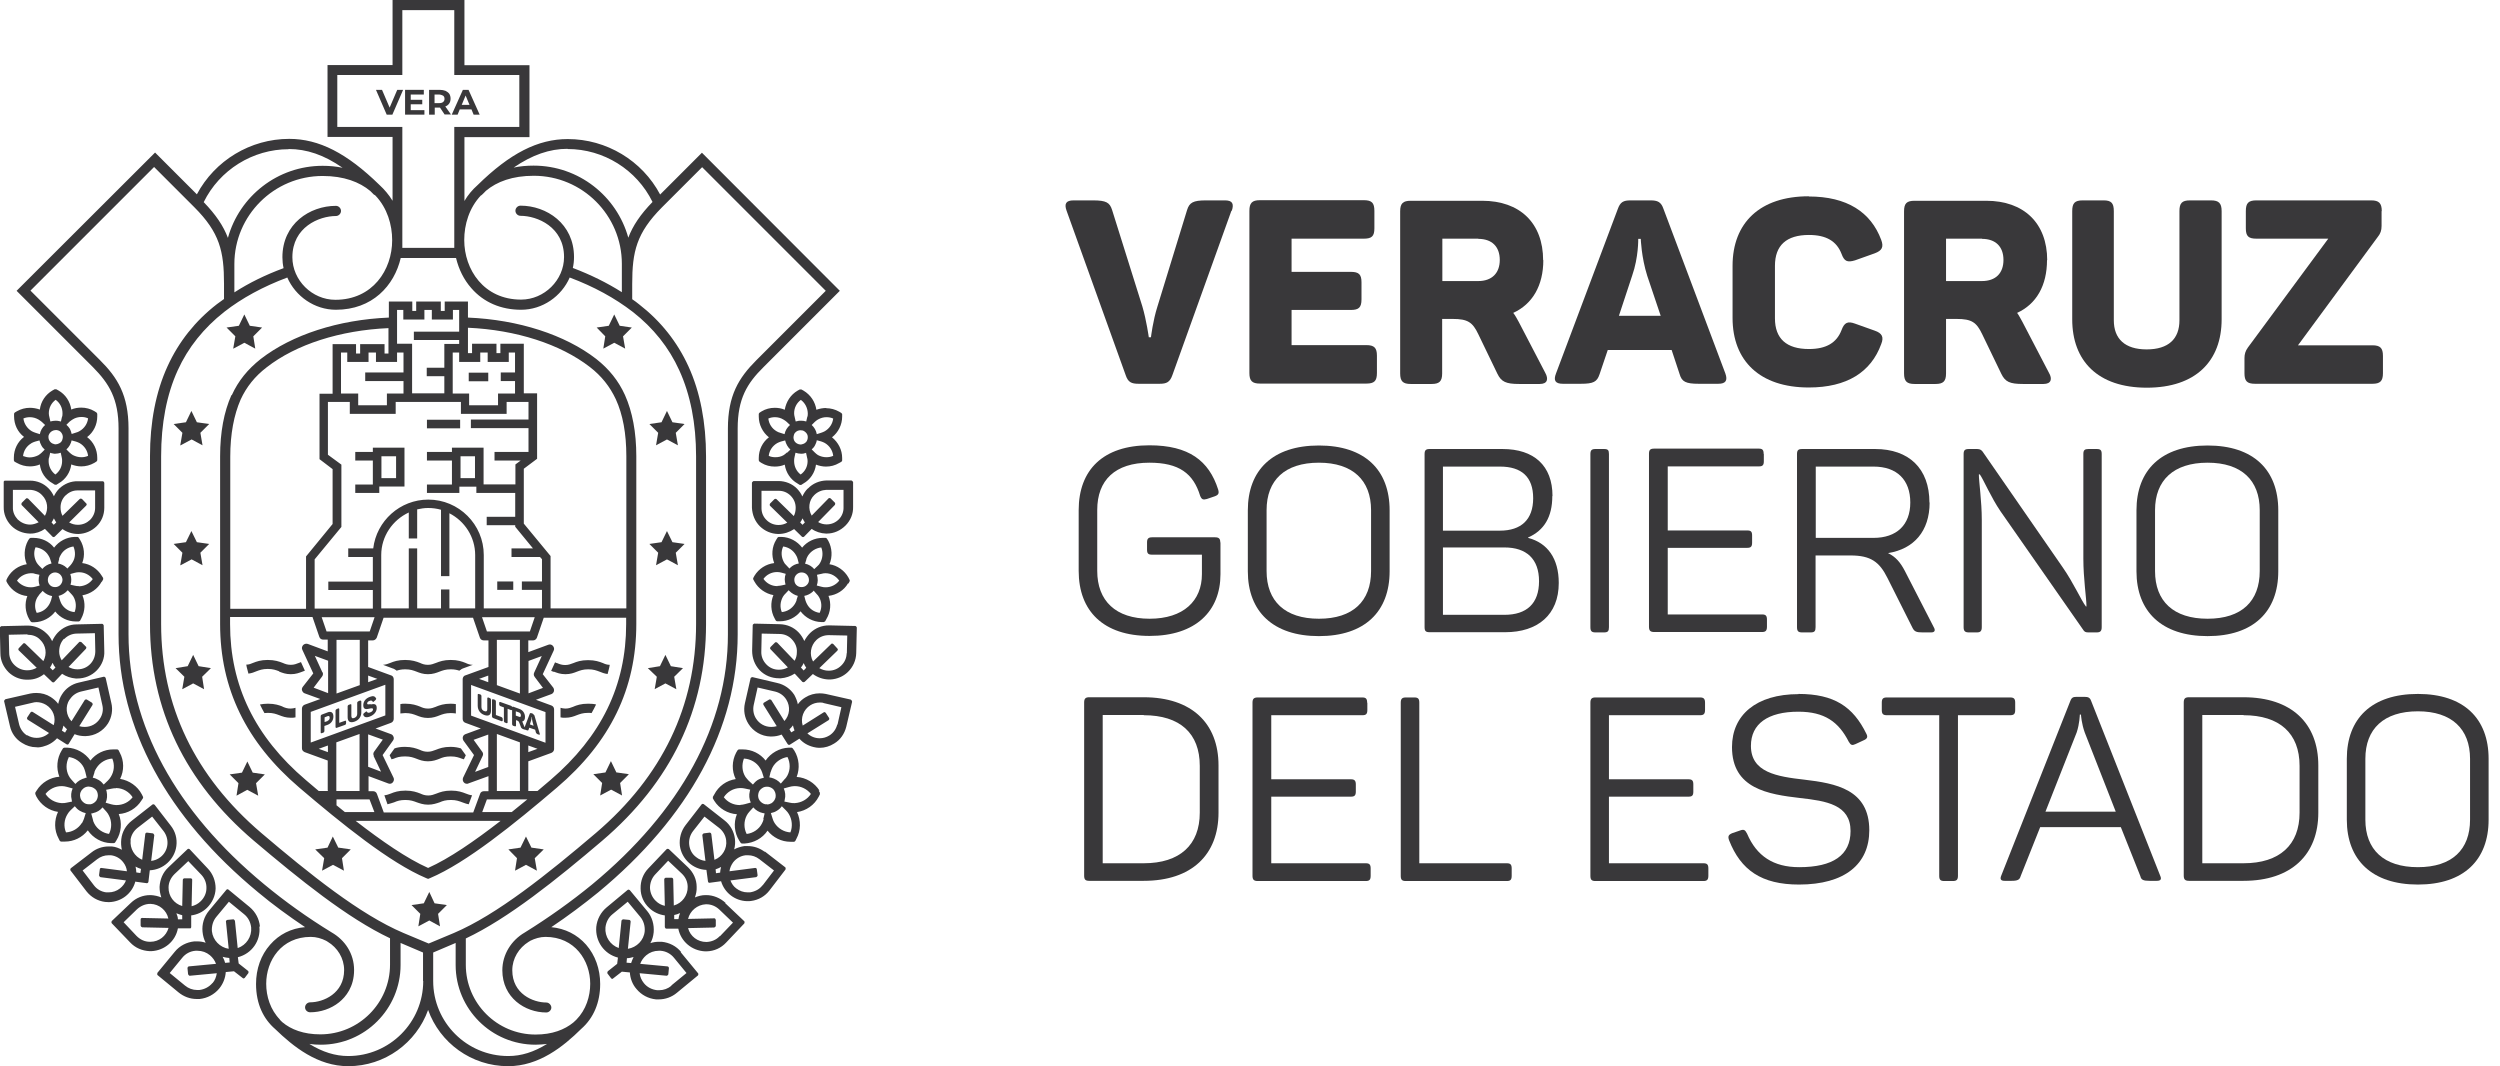
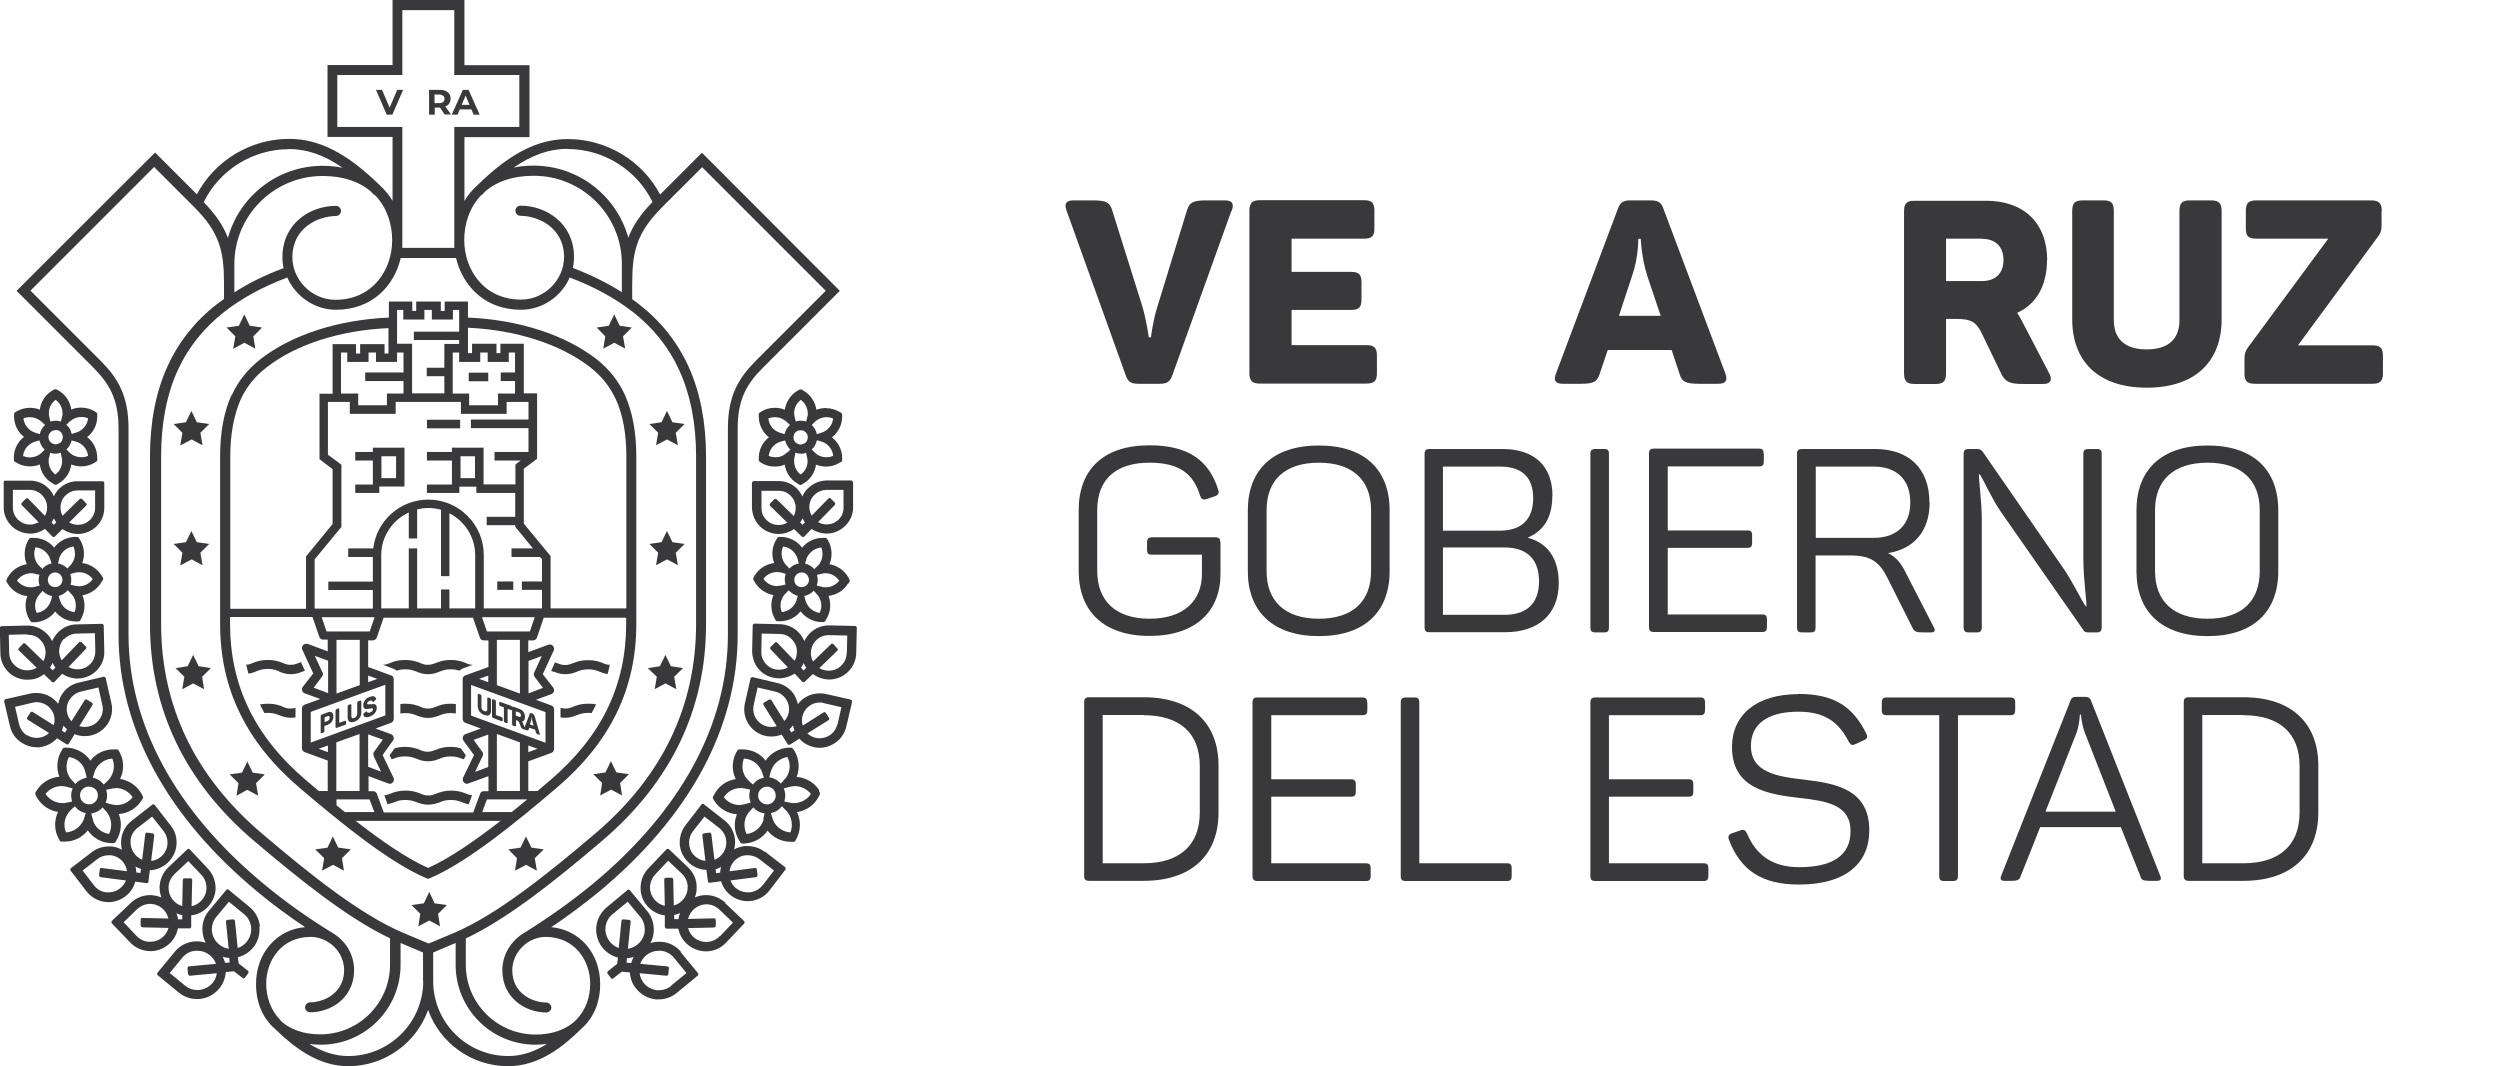
<svg xmlns="http://www.w3.org/2000/svg" width="197" height="84" viewBox="0 0 197 84" fill="none">
  <g clip-path="url(#clip0_1204_64)">
    <path d="M1.092 36.075V36.275C1.092 36.275 1.123 36.367 1.154 36.383L1.323 36.475C1.647 36.66 2.001 36.752 2.354 36.752C2.616 36.752 2.893 36.706 3.139 36.598C3.216 37.229 3.586 37.783 4.155 38.091L4.324 38.199C4.324 38.199 4.371 38.199 4.386 38.199C4.417 38.199 4.432 38.199 4.448 38.199L4.617 38.091C5.171 37.783 5.54 37.214 5.617 36.598C5.863 36.69 6.125 36.752 6.402 36.752C6.756 36.752 7.11 36.66 7.433 36.475L7.603 36.367C7.603 36.367 7.664 36.306 7.664 36.259V36.075C7.664 35.428 7.372 34.828 6.864 34.443C7.372 34.059 7.664 33.458 7.664 32.812V32.612C7.664 32.612 7.633 32.52 7.603 32.504L7.433 32.397C7.125 32.212 6.756 32.12 6.402 32.12C6.125 32.12 5.863 32.166 5.617 32.273C5.525 31.642 5.171 31.088 4.601 30.765L4.432 30.673C4.432 30.673 4.401 30.673 4.371 30.673C4.371 30.673 4.324 30.673 4.309 30.673L4.14 30.765C3.586 31.088 3.216 31.642 3.139 32.273C2.878 32.181 2.616 32.135 2.354 32.135C2.001 32.135 1.647 32.227 1.323 32.412L1.169 32.504C1.169 32.504 1.108 32.566 1.108 32.597V32.797C1.108 33.443 1.385 34.043 1.893 34.428C1.385 34.813 1.092 35.413 1.092 36.059M5.479 33.228C5.571 33.166 5.648 33.089 5.74 33.043C5.94 32.92 6.171 32.858 6.418 32.858C6.602 32.858 6.771 32.889 6.941 32.966C6.895 33.382 6.648 33.751 6.279 33.966C6.187 34.028 6.094 34.059 5.987 34.089L5.648 34.197C5.617 34.059 5.571 33.92 5.509 33.797C5.433 33.674 5.34 33.566 5.232 33.474L5.479 33.228ZM5.648 34.705L5.987 34.797C6.094 34.828 6.187 34.874 6.279 34.92C6.648 35.136 6.895 35.505 6.941 35.921C6.771 35.998 6.587 36.029 6.418 36.029C6.171 36.029 5.956 35.967 5.74 35.859C5.648 35.813 5.571 35.736 5.479 35.659L5.232 35.413C5.448 35.228 5.586 34.967 5.648 34.69M4.371 37.398C4.032 37.152 3.832 36.752 3.832 36.336C3.832 36.229 3.832 36.121 3.878 36.029L3.955 35.675C3.955 35.675 4.001 35.69 4.032 35.705C4.109 35.721 4.186 35.736 4.263 35.752C4.294 35.752 4.324 35.752 4.371 35.752C4.509 35.752 4.648 35.721 4.786 35.675L4.863 36.029C4.894 36.136 4.894 36.229 4.894 36.336C4.894 36.767 4.694 37.152 4.355 37.398M4.386 31.504C4.725 31.75 4.925 32.135 4.925 32.566C4.925 32.673 4.925 32.781 4.878 32.874L4.802 33.212C4.802 33.212 4.74 33.212 4.725 33.197C4.601 33.166 4.509 33.151 4.386 33.151C4.232 33.151 4.109 33.181 3.97 33.212L3.893 32.874C3.863 32.766 3.847 32.658 3.847 32.566C3.847 32.135 4.047 31.75 4.386 31.504ZM3.832 34.305C3.878 34.166 3.97 34.043 4.109 33.966C4.186 33.92 4.294 33.889 4.386 33.889H4.448C4.448 33.889 4.509 33.889 4.54 33.905C4.694 33.935 4.802 34.028 4.878 34.166C4.955 34.289 4.971 34.459 4.925 34.597C4.894 34.751 4.802 34.874 4.663 34.936C4.571 34.982 4.478 35.013 4.386 35.013C4.34 35.013 4.294 35.013 4.232 34.982C4.094 34.951 3.97 34.859 3.893 34.72C3.817 34.597 3.801 34.443 3.832 34.289M1.831 32.981C2.001 32.904 2.185 32.874 2.354 32.874C2.585 32.874 2.816 32.935 3.032 33.058C3.124 33.104 3.201 33.181 3.293 33.243L3.555 33.489C3.339 33.674 3.186 33.935 3.139 34.212L2.801 34.105C2.693 34.074 2.601 34.028 2.508 33.982C2.139 33.766 1.893 33.382 1.847 32.981M2.478 34.92C2.57 34.874 2.662 34.828 2.77 34.797L3.109 34.705C3.139 34.843 3.186 34.967 3.263 35.105C3.324 35.228 3.416 35.336 3.524 35.428L3.278 35.675C3.201 35.752 3.109 35.813 3.016 35.875C2.801 35.982 2.57 36.044 2.339 36.044C2.154 36.044 1.985 35.998 1.816 35.936C1.862 35.521 2.093 35.151 2.462 34.936M63.639 38.506C63.469 38.676 63.331 38.891 63.223 39.122C63.131 38.891 62.977 38.691 62.807 38.506C62.423 38.122 61.899 37.906 61.345 37.906H59.375C59.375 37.906 59.252 37.983 59.252 38.045V40.015C59.283 40.569 59.483 41.077 59.883 41.477C60.268 41.846 60.761 42.062 61.299 42.077H61.345C61.792 42.077 62.207 41.938 62.577 41.692L63.192 42.292C63.192 42.292 63.238 42.323 63.269 42.323C63.269 42.323 63.331 42.323 63.361 42.292L63.962 41.677C64.285 41.908 64.685 42.031 65.085 42.046H65.147C65.701 42.046 66.224 41.815 66.624 41.415C67.024 41.015 67.24 40.492 67.224 39.938V37.983C67.224 37.983 67.147 37.86 67.086 37.86H65.131C64.577 37.875 64.054 38.091 63.669 38.491M62.546 40.661L61.191 39.337C61.191 39.337 61.145 39.307 61.114 39.307C61.114 39.307 61.053 39.307 61.022 39.337L60.684 39.676C60.684 39.676 60.653 39.722 60.653 39.768C60.653 39.815 60.653 39.83 60.684 39.861L62.038 41.184C61.822 41.307 61.607 41.369 61.345 41.369C60.991 41.369 60.653 41.23 60.407 40.984C60.145 40.738 60.006 40.399 60.006 40.045V38.676H61.345H61.392C61.73 38.676 62.053 38.814 62.3 39.06C62.561 39.322 62.7 39.645 62.7 40.015C62.7 40.245 62.654 40.476 62.546 40.676M63.238 41.354L63.054 41.169C63.131 41.061 63.192 40.969 63.238 40.846C63.3 40.953 63.346 41.061 63.423 41.169L63.238 41.354ZM66.47 38.599V39.968C66.486 40.322 66.347 40.676 66.101 40.923C65.839 41.184 65.516 41.323 65.131 41.323C64.9 41.323 64.67 41.261 64.469 41.138L65.793 39.784C65.793 39.784 65.839 39.661 65.793 39.614L65.454 39.276C65.454 39.276 65.408 39.245 65.362 39.245C65.362 39.245 65.301 39.245 65.285 39.276L63.962 40.63C63.654 40.107 63.731 39.43 64.162 39.014C64.423 38.753 64.762 38.614 65.116 38.599H66.47ZM2.062 53.558C2.062 53.558 2.139 53.558 2.185 53.558H2.231C2.693 53.558 3.109 53.404 3.463 53.127L4.109 53.743C4.109 53.743 4.155 53.773 4.186 53.773C4.186 53.773 4.263 53.773 4.278 53.743L4.894 53.096C5.217 53.312 5.586 53.435 5.971 53.466H6.094C6.679 53.466 7.233 53.235 7.633 52.819C8.033 52.404 8.249 51.865 8.218 51.296L8.172 49.28C8.172 49.28 8.126 49.157 8.049 49.157L6.033 49.203C5.463 49.203 4.94 49.449 4.54 49.864C4.371 50.049 4.217 50.28 4.109 50.526C4.001 50.295 3.847 50.065 3.647 49.895C3.247 49.51 2.724 49.295 2.17 49.295H2.124L0.107 49.341C0.107 49.341 -0.016 49.403 -0.016 49.464L0.031 51.48C0.031 52.05 0.277 52.573 0.677 52.973C1.046 53.327 1.539 53.543 2.047 53.558M5.063 50.357C5.325 50.08 5.694 49.926 6.064 49.926L7.479 49.895L7.51 51.311C7.51 51.681 7.387 52.034 7.125 52.312C6.864 52.589 6.51 52.742 6.125 52.742H6.094C5.848 52.742 5.617 52.681 5.402 52.558L6.771 51.126C6.771 51.126 6.802 51.08 6.802 51.034C6.802 50.988 6.802 50.972 6.756 50.942L6.418 50.603C6.418 50.603 6.356 50.572 6.31 50.572C6.279 50.572 6.248 50.572 6.217 50.618L4.863 52.034C4.74 51.834 4.663 51.588 4.663 51.342C4.663 50.957 4.786 50.603 5.048 50.326M4.155 52.25C4.201 52.373 4.278 52.496 4.371 52.604L4.155 52.819L3.94 52.604C4.017 52.496 4.078 52.373 4.14 52.234M2.185 50.018C2.555 50.018 2.909 50.141 3.155 50.403C3.632 50.849 3.724 51.542 3.416 52.096L2.001 50.726C2.001 50.726 1.939 50.68 1.908 50.68C1.877 50.68 1.847 50.68 1.816 50.726L1.477 51.08C1.477 51.08 1.446 51.126 1.446 51.157C1.446 51.188 1.446 51.219 1.477 51.249L2.893 52.619C2.678 52.742 2.431 52.819 2.17 52.819H2.139C1.77 52.819 1.431 52.681 1.154 52.419C0.877 52.158 0.723 51.804 0.723 51.434L0.692 50.018L2.139 49.987L2.185 50.018ZM8.033 45.832L8.126 45.663C8.126 45.663 8.141 45.571 8.126 45.54L8.018 45.37C7.679 44.816 7.11 44.447 6.479 44.37C6.71 43.77 6.648 43.093 6.31 42.539L6.202 42.369C6.202 42.369 6.156 42.308 6.094 42.308H5.894C5.248 42.323 4.648 42.646 4.263 43.154C3.878 42.662 3.278 42.385 2.647 42.385H2.416C2.416 42.385 2.339 42.416 2.308 42.446L2.201 42.616C1.893 43.185 1.862 43.878 2.108 44.462C1.477 44.555 0.908 44.955 0.6 45.509L0.508 45.694C0.508 45.694 0.492 45.771 0.508 45.817L0.6 45.986C0.939 46.54 1.508 46.91 2.154 46.971C1.924 47.556 1.985 48.248 2.308 48.803L2.416 48.972C2.416 48.972 2.478 49.033 2.524 49.033H2.724C3.355 49.018 3.97 48.695 4.355 48.187C4.74 48.679 5.34 48.972 5.971 48.972H6.202C6.202 48.972 6.294 48.941 6.31 48.91L6.402 48.741C6.71 48.172 6.741 47.494 6.494 46.91C7.125 46.802 7.695 46.417 8.003 45.848M4.648 44.047C4.678 43.939 4.709 43.847 4.771 43.755C4.971 43.37 5.356 43.123 5.787 43.062C5.956 43.462 5.956 43.908 5.74 44.278C5.694 44.37 5.617 44.462 5.556 44.539L5.309 44.801C5.309 44.801 5.263 44.755 5.248 44.739C5.063 44.555 4.817 44.447 4.571 44.401L4.663 44.047H4.648ZM2.785 43.123C3.201 43.17 3.601 43.401 3.817 43.77C3.878 43.862 3.924 43.955 3.955 44.062L4.063 44.401C3.77 44.462 3.509 44.616 3.339 44.832L3.093 44.586C3.016 44.509 2.939 44.416 2.893 44.339C2.678 43.97 2.631 43.508 2.801 43.123M2.447 46.279H2.416C2.001 46.279 1.6 46.078 1.339 45.755C1.585 45.401 1.985 45.186 2.431 45.17H2.462C2.555 45.17 2.647 45.17 2.755 45.217L3.109 45.294C3.062 45.432 3.047 45.571 3.047 45.724C3.047 45.878 3.078 46.002 3.124 46.14L2.785 46.232C2.678 46.263 2.57 46.279 2.462 46.279M4.017 47.31C3.986 47.417 3.94 47.51 3.893 47.602C3.678 47.987 3.324 48.233 2.893 48.295C2.708 47.91 2.724 47.448 2.939 47.079C3.001 46.986 3.062 46.894 3.124 46.817L3.37 46.556C3.37 46.556 3.416 46.602 3.432 46.633C3.616 46.802 3.847 46.925 4.109 46.971L4.017 47.325V47.31ZM4.34 46.263C4.186 46.263 4.047 46.217 3.94 46.109C3.832 46.002 3.77 45.863 3.77 45.709C3.77 45.555 3.817 45.401 3.924 45.294C4.032 45.186 4.171 45.109 4.324 45.109H4.386C4.694 45.14 4.909 45.386 4.925 45.678C4.925 45.832 4.863 45.971 4.755 46.094C4.648 46.202 4.509 46.263 4.355 46.263M5.879 48.233C5.448 48.202 5.063 47.956 4.848 47.587C4.802 47.494 4.755 47.402 4.725 47.294L4.617 46.956C4.863 46.894 5.094 46.771 5.279 46.571C5.294 46.556 5.325 46.525 5.34 46.509L5.586 46.771C5.663 46.848 5.74 46.94 5.787 47.017C6.002 47.387 6.033 47.833 5.879 48.233ZM6.233 46.186H6.202C6.11 46.186 6.017 46.186 5.91 46.155L5.556 46.078C5.602 45.94 5.617 45.801 5.617 45.663C5.617 45.524 5.586 45.386 5.54 45.232L5.879 45.14C5.987 45.109 6.094 45.093 6.202 45.093H6.233C6.664 45.093 7.048 45.294 7.31 45.632C7.064 45.986 6.664 46.186 6.233 46.202M65.116 32.15C64.854 32.15 64.593 32.196 64.331 32.289C64.239 31.673 63.885 31.119 63.315 30.78L63.146 30.688C63.146 30.688 63.115 30.688 63.084 30.688C63.084 30.688 63.038 30.688 63.023 30.688L62.854 30.78C62.3 31.104 61.946 31.658 61.838 32.289C61.592 32.181 61.33 32.135 61.053 32.135C60.684 32.135 60.33 32.227 60.022 32.412L59.852 32.52C59.852 32.52 59.791 32.581 59.791 32.627V32.827C59.791 33.458 60.099 34.074 60.591 34.459C60.083 34.843 59.791 35.444 59.791 36.09V36.275C59.791 36.275 59.822 36.352 59.852 36.383L60.022 36.49C60.33 36.675 60.684 36.767 61.053 36.767C61.33 36.767 61.592 36.721 61.838 36.613C61.93 37.244 62.3 37.798 62.854 38.106L63.023 38.214H63.054C63.1 38.214 63.131 38.214 63.131 38.214L63.3 38.106C63.854 37.798 64.223 37.229 64.3 36.613C64.546 36.706 64.823 36.767 65.085 36.767C65.454 36.767 65.808 36.675 66.116 36.49L66.286 36.398C66.286 36.398 66.362 36.336 66.362 36.29V36.09C66.362 35.444 66.055 34.859 65.562 34.459C66.055 34.074 66.362 33.474 66.362 32.827V32.627C66.362 32.627 66.316 32.55 66.286 32.535L66.132 32.443C65.808 32.258 65.454 32.166 65.1 32.166M60.545 32.981C60.714 32.904 60.899 32.874 61.068 32.874C61.299 32.874 61.53 32.935 61.73 33.058C61.822 33.104 61.915 33.181 61.992 33.243L62.253 33.489C62.146 33.581 62.053 33.689 61.976 33.812C61.899 33.935 61.853 34.074 61.822 34.212L61.484 34.105C61.376 34.074 61.284 34.043 61.191 33.982C60.822 33.766 60.591 33.397 60.545 32.981ZM62.007 35.659C61.93 35.736 61.838 35.798 61.761 35.859C61.561 35.982 61.33 36.029 61.099 36.029C60.914 36.029 60.73 35.998 60.576 35.921C60.622 35.505 60.868 35.136 61.238 34.92C61.33 34.874 61.422 34.828 61.53 34.797L61.869 34.705C61.93 34.982 62.084 35.244 62.284 35.428L62.023 35.675L62.007 35.659ZM63.1 31.504C63.438 31.75 63.639 32.135 63.654 32.566C63.654 32.673 63.654 32.781 63.608 32.874L63.531 33.212C63.392 33.166 63.254 33.151 63.115 33.151C63.008 33.151 62.9 33.151 62.792 33.197C62.761 33.197 62.73 33.197 62.7 33.212L62.623 32.874C62.592 32.766 62.577 32.658 62.577 32.566C62.577 32.135 62.777 31.75 63.115 31.504M63.1 37.398C62.761 37.152 62.577 36.752 62.577 36.336C62.577 36.229 62.577 36.121 62.607 36.029L62.684 35.675C62.823 35.721 62.977 35.752 63.1 35.752C63.146 35.752 63.177 35.752 63.208 35.752C63.285 35.752 63.361 35.736 63.438 35.705C63.469 35.705 63.5 35.705 63.515 35.675L63.592 36.029C63.623 36.136 63.639 36.229 63.639 36.336C63.639 36.767 63.438 37.152 63.084 37.398M63.592 34.736C63.515 34.859 63.392 34.967 63.238 34.997C63.192 35.013 63.146 35.028 63.084 35.028C62.992 35.028 62.9 34.997 62.807 34.951C62.669 34.874 62.577 34.751 62.546 34.613C62.5 34.474 62.546 34.305 62.592 34.182C62.669 34.059 62.792 33.951 62.946 33.92C62.961 33.92 63.008 33.905 63.038 33.905H63.084C63.192 33.905 63.285 33.92 63.377 33.982C63.5 34.059 63.608 34.182 63.639 34.32C63.669 34.459 63.654 34.613 63.577 34.751M65.655 35.921C65.485 35.998 65.301 36.029 65.116 36.029C64.885 36.029 64.654 35.967 64.454 35.859C64.362 35.798 64.285 35.736 64.208 35.659L63.962 35.413C64.069 35.321 64.162 35.213 64.223 35.09C64.285 34.967 64.346 34.828 64.362 34.69L64.7 34.782C64.808 34.813 64.9 34.859 64.993 34.905C65.362 35.121 65.608 35.49 65.655 35.906M64.993 33.982C64.9 34.028 64.808 34.074 64.7 34.105L64.362 34.212C64.316 33.92 64.162 33.674 63.962 33.489L64.208 33.243C64.285 33.181 64.362 33.104 64.454 33.058C64.67 32.935 64.9 32.874 65.116 32.874C65.301 32.874 65.485 32.904 65.655 32.981C65.608 33.397 65.362 33.766 64.993 33.982ZM2.955 58.898C3.093 58.898 3.232 58.868 3.37 58.837C3.801 58.729 4.186 58.514 4.494 58.175L5.248 58.652L5.294 58.668C5.325 58.668 5.34 58.668 5.34 58.668C5.371 58.668 5.402 58.637 5.417 58.606L5.879 57.852C6.14 57.96 6.418 58.006 6.695 58.006H6.741C7.479 57.99 8.126 57.606 8.511 57.005C8.803 56.528 8.911 55.944 8.772 55.389L8.326 53.42C8.326 53.42 8.264 53.327 8.203 53.327H8.172L6.202 53.789C5.648 53.912 5.171 54.251 4.878 54.728C4.725 54.959 4.648 55.205 4.586 55.467C4.432 55.251 4.232 55.082 4.001 54.928C3.663 54.712 3.278 54.605 2.862 54.605C2.708 54.605 2.539 54.62 2.385 54.651L0.431 55.097C0.431 55.097 0.323 55.174 0.323 55.251L0.785 57.221C0.908 57.775 1.246 58.252 1.739 58.544C2.077 58.76 2.462 58.883 2.862 58.883C2.893 58.883 2.909 58.883 2.939 58.883M5.494 55.128C5.694 54.805 6.002 54.589 6.371 54.497L7.756 54.174L8.064 55.559C8.157 55.928 8.08 56.313 7.88 56.621C7.618 57.036 7.172 57.282 6.679 57.282C6.525 57.282 6.387 57.267 6.248 57.221L7.295 55.543C7.295 55.543 7.31 55.482 7.295 55.451C7.295 55.42 7.264 55.405 7.249 55.374L6.848 55.128L6.802 55.112C6.741 55.112 6.71 55.128 6.679 55.159L5.633 56.836C5.202 56.374 5.125 55.666 5.479 55.128M4.986 57.159C5.079 57.267 5.171 57.375 5.279 57.467L5.125 57.729L4.878 57.575C4.925 57.452 4.971 57.313 5.002 57.175M2.139 57.96C1.816 57.76 1.6 57.436 1.508 57.082L1.185 55.697L2.57 55.374C2.678 55.343 2.785 55.328 2.878 55.328C3.139 55.328 3.401 55.405 3.632 55.543C4.186 55.882 4.432 56.544 4.232 57.144L2.57 56.097C2.57 56.097 2.524 56.082 2.508 56.082C2.478 56.082 2.431 56.097 2.401 56.144L2.139 56.544C2.139 56.544 2.108 56.605 2.139 56.636C2.139 56.667 2.154 56.682 2.185 56.713L3.863 57.76C3.601 58.006 3.263 58.144 2.878 58.144C2.616 58.144 2.354 58.067 2.139 57.929M2.339 42.046H2.416C2.816 42.046 3.201 41.908 3.54 41.677L4.14 42.292C4.14 42.292 4.186 42.323 4.217 42.323C4.217 42.323 4.278 42.323 4.309 42.292L4.925 41.692C5.279 41.938 5.71 42.077 6.14 42.077H6.187C6.71 42.062 7.218 41.846 7.603 41.477C8.003 41.092 8.218 40.569 8.218 40.015V38.045C8.218 38.045 8.172 37.922 8.11 37.922H6.14C5.586 37.906 5.079 38.122 4.678 38.491C4.494 38.676 4.355 38.876 4.247 39.107C4.14 38.876 4.001 38.66 3.832 38.491C3.447 38.091 2.924 37.875 2.37 37.875H0.415C0.338 37.875 0.292 37.906 0.292 37.983V39.938C0.277 40.492 0.492 41.015 0.877 41.415C1.262 41.815 1.8 42.031 2.339 42.046ZM5.186 39.03C5.433 38.783 5.756 38.645 6.094 38.645H7.495V40.03C7.495 40.384 7.341 40.723 7.095 40.969C6.833 41.215 6.51 41.354 6.14 41.354C5.894 41.354 5.663 41.292 5.448 41.169L6.787 39.845C6.787 39.845 6.833 39.784 6.833 39.753C6.833 39.722 6.833 39.691 6.787 39.661L6.464 39.322C6.464 39.322 6.418 39.291 6.371 39.291C6.341 39.291 6.31 39.291 6.279 39.322L4.925 40.646C4.817 40.446 4.771 40.215 4.771 39.984C4.771 39.614 4.909 39.291 5.171 39.03M4.247 40.846C4.294 40.953 4.371 41.061 4.432 41.169L4.232 41.354L4.063 41.169C4.14 41.061 4.186 40.969 4.247 40.846ZM1.016 38.599H2.37C2.724 38.614 3.078 38.753 3.324 39.03C3.755 39.461 3.832 40.122 3.54 40.646L2.216 39.291C2.216 39.291 2.154 39.261 2.124 39.261C2.124 39.261 2.062 39.261 2.047 39.291L1.708 39.63C1.708 39.63 1.662 39.753 1.708 39.799L3.047 41.154C2.832 41.261 2.601 41.338 2.37 41.338C2.001 41.338 1.662 41.184 1.4 40.938C1.154 40.676 1 40.338 1.016 39.984V38.614V38.599ZM66.855 45.986L66.947 45.817C66.947 45.817 66.978 45.74 66.947 45.694L66.855 45.509C66.547 44.955 65.978 44.555 65.362 44.462C65.608 43.878 65.578 43.185 65.27 42.616L65.162 42.446C65.162 42.446 65.116 42.385 65.054 42.385H64.823C64.192 42.385 63.592 42.677 63.208 43.154C62.823 42.646 62.223 42.323 61.576 42.308H61.376C61.376 42.308 61.299 42.323 61.268 42.369L61.161 42.539C60.822 43.093 60.776 43.77 61.007 44.37C60.36 44.447 59.791 44.816 59.452 45.37L59.36 45.54C59.36 45.54 59.329 45.632 59.36 45.663L59.452 45.832C59.76 46.386 60.33 46.786 60.945 46.894C60.699 47.479 60.73 48.172 61.038 48.725L61.13 48.895C61.13 48.895 61.191 48.956 61.238 48.956H61.468C62.099 48.956 62.7 48.664 63.084 48.172C63.469 48.679 64.069 49.003 64.716 49.018H64.916C64.916 49.018 64.993 48.987 65.024 48.956L65.116 48.787C65.454 48.233 65.516 47.556 65.285 46.956C65.932 46.879 66.501 46.525 66.824 45.971M63.531 44.078C63.562 43.97 63.623 43.878 63.669 43.785C63.9 43.431 64.285 43.185 64.716 43.139C64.87 43.524 64.839 43.985 64.623 44.355C64.577 44.447 64.5 44.539 64.423 44.601L64.162 44.847C63.977 44.632 63.731 44.478 63.438 44.416L63.546 44.078H63.531ZM61.715 43.062C62.146 43.123 62.515 43.37 62.73 43.755C62.792 43.847 62.823 43.939 62.854 44.047L62.946 44.401C62.684 44.447 62.453 44.555 62.269 44.739C62.238 44.77 62.223 44.786 62.207 44.801L61.961 44.539C61.869 44.462 61.807 44.37 61.761 44.278C61.561 43.893 61.53 43.462 61.715 43.062ZM61.268 46.186H61.238C60.807 46.186 60.407 45.971 60.16 45.617C60.407 45.278 60.807 45.078 61.222 45.078H61.253C61.361 45.078 61.468 45.093 61.576 45.124L61.915 45.217C61.869 45.355 61.838 45.494 61.838 45.648C61.838 45.786 61.869 45.94 61.899 46.063L61.545 46.14C61.438 46.155 61.345 46.171 61.253 46.171M62.777 47.294C62.73 47.402 62.7 47.494 62.638 47.587C62.407 47.956 62.038 48.187 61.607 48.233C61.438 47.833 61.484 47.402 61.699 47.017C61.761 46.925 61.822 46.833 61.899 46.771L62.146 46.509C62.146 46.509 62.192 46.556 62.207 46.571C62.392 46.756 62.623 46.894 62.869 46.956L62.761 47.294H62.777ZM63.146 46.263C62.992 46.263 62.854 46.202 62.746 46.094C62.638 45.986 62.592 45.832 62.592 45.678C62.592 45.386 62.823 45.14 63.115 45.109H63.177C63.331 45.109 63.485 45.17 63.592 45.294C63.685 45.401 63.746 45.555 63.746 45.709C63.746 45.863 63.685 46.002 63.562 46.109C63.454 46.217 63.315 46.263 63.161 46.263M64.593 48.295C64.162 48.233 63.792 47.987 63.592 47.602C63.546 47.51 63.5 47.417 63.469 47.31L63.377 46.956C63.639 46.91 63.869 46.786 64.054 46.617C64.069 46.586 64.085 46.571 64.116 46.54L64.346 46.802C64.423 46.879 64.5 46.971 64.546 47.063C64.762 47.433 64.777 47.895 64.593 48.279M65.07 46.279H65.039C64.931 46.279 64.823 46.263 64.716 46.232L64.362 46.14C64.408 46.002 64.439 45.863 64.439 45.724C64.439 45.571 64.408 45.432 64.377 45.294L64.731 45.217C64.839 45.186 64.931 45.17 65.024 45.17H65.054C65.485 45.17 65.885 45.401 66.132 45.755C65.885 46.078 65.485 46.279 65.07 46.279ZM27.21 56.79L26.733 56.959V55.882C26.733 55.882 26.733 55.805 26.656 55.82L26.517 55.882C26.517 55.882 26.44 55.928 26.44 55.99V57.298C26.44 57.298 26.456 57.375 26.517 57.359L27.21 57.113C27.21 57.113 27.271 57.067 27.271 56.99V56.852C27.271 56.852 27.271 56.775 27.21 56.79ZM36.259 33.074H33.643V33.751H36.259V33.074ZM31.15 52.773C31.15 52.773 31.18 52.773 31.18 52.789C31.211 52.819 31.227 52.835 31.257 52.85C31.442 52.789 31.642 52.742 31.934 52.742C32.35 52.742 32.581 52.835 32.827 52.927C33.058 53.019 33.335 53.127 33.72 53.127C34.105 53.127 34.397 53.019 34.628 52.927C34.874 52.835 35.105 52.742 35.52 52.742C35.813 52.742 36.013 52.789 36.198 52.85C36.228 52.835 36.244 52.804 36.275 52.789C36.275 52.789 36.29 52.789 36.305 52.773C36.321 52.773 36.336 52.773 36.336 52.742C36.367 52.742 36.382 52.712 36.428 52.696C36.428 52.696 36.444 52.696 36.459 52.681L37.26 52.388C37.029 52.388 36.875 52.327 36.675 52.234C36.398 52.127 36.075 52.004 35.52 52.004C34.966 52.004 34.643 52.127 34.366 52.234C34.151 52.312 33.981 52.388 33.72 52.388C33.458 52.388 33.289 52.327 33.089 52.234C32.812 52.127 32.473 52.004 31.919 52.004C31.365 52.004 31.026 52.127 30.765 52.234C30.565 52.312 30.411 52.373 30.18 52.388L30.965 52.681C30.965 52.681 30.996 52.681 31.011 52.696C31.042 52.712 31.073 52.727 31.104 52.742C31.104 52.742 31.134 52.758 31.134 52.773M34.382 55.682C34.166 55.759 33.997 55.836 33.735 55.836C33.474 55.836 33.304 55.774 33.104 55.682C32.827 55.574 32.489 55.451 31.934 55.451C31.781 55.451 31.657 55.451 31.55 55.482V56.221C31.673 56.221 31.781 56.19 31.934 56.19C32.35 56.19 32.581 56.282 32.827 56.374C33.058 56.467 33.335 56.575 33.72 56.575C34.105 56.575 34.397 56.467 34.628 56.374C34.874 56.282 35.105 56.19 35.52 56.19C35.674 56.19 35.813 56.205 35.921 56.221V55.482C35.797 55.467 35.674 55.451 35.52 55.451C34.966 55.451 34.643 55.574 34.366 55.682M28.364 55.205L28.226 55.266C28.226 55.266 28.148 55.313 28.148 55.374V56.251C28.148 56.405 28.072 56.513 27.918 56.575C27.764 56.636 27.687 56.575 27.687 56.421V55.543C27.687 55.543 27.687 55.467 27.61 55.497L27.471 55.543C27.471 55.543 27.394 55.59 27.394 55.651V56.513C27.394 56.852 27.579 56.99 27.933 56.867C28.287 56.744 28.472 56.467 28.472 56.128V55.266C28.472 55.266 28.441 55.189 28.395 55.205M31.934 59.606C32.35 59.606 32.581 59.699 32.827 59.791C33.058 59.883 33.335 59.991 33.72 59.991C34.105 59.991 34.397 59.883 34.628 59.791C34.874 59.683 35.105 59.606 35.52 59.606C35.936 59.606 36.167 59.699 36.413 59.791C36.459 59.791 36.505 59.822 36.552 59.837L36.706 59.514L36.321 58.975C36.121 58.914 35.859 58.852 35.505 58.852C34.951 58.852 34.628 58.975 34.351 59.083C34.135 59.16 33.966 59.237 33.704 59.237C33.443 59.237 33.273 59.175 33.073 59.083C32.796 58.975 32.458 58.852 31.904 58.852C31.565 58.852 31.303 58.898 31.088 58.975L30.703 59.514L30.857 59.837C30.857 59.837 30.965 59.791 31.011 59.791C31.257 59.683 31.488 59.606 31.904 59.606M29.888 38.337H31.873V35.275H29.38V35.613H27.995V36.29H29.38V38.183H27.995V38.845H29.888V38.352V38.337ZM30.057 35.952H31.211V37.675H30.057V35.952ZM31.057 63.223C31.303 63.115 31.534 63.038 31.95 63.038C32.365 63.038 32.596 63.131 32.843 63.223C33.073 63.3 33.35 63.408 33.735 63.408C34.12 63.408 34.412 63.3 34.643 63.223C34.889 63.115 35.12 63.038 35.536 63.038C35.951 63.038 36.182 63.131 36.428 63.223C36.567 63.269 36.736 63.346 36.936 63.377L37.198 62.669C37.013 62.654 36.875 62.592 36.706 62.531C36.428 62.423 36.105 62.3 35.551 62.3C34.997 62.3 34.674 62.423 34.397 62.531C34.181 62.608 34.012 62.684 33.751 62.684C33.489 62.684 33.32 62.623 33.12 62.531C32.843 62.423 32.504 62.3 31.95 62.3C31.396 62.3 31.057 62.423 30.796 62.531C30.626 62.592 30.473 62.654 30.288 62.669L30.534 63.377C30.734 63.331 30.903 63.269 31.057 63.223ZM38.614 55.02L38.475 54.959C38.475 54.959 38.398 54.959 38.398 55.02V55.897C38.398 56.036 38.322 56.097 38.168 56.036C38.014 55.99 37.937 55.867 37.937 55.713V54.836C37.937 54.836 37.921 54.743 37.86 54.728L37.721 54.682C37.721 54.682 37.644 54.682 37.644 54.728V55.605C37.644 55.944 37.829 56.221 38.168 56.344C38.522 56.467 38.691 56.328 38.691 55.99V55.128C38.691 55.128 38.675 55.035 38.614 55.02ZM42.077 56.344C42.077 56.344 42.031 56.267 41.984 56.236L41.846 56.19C41.846 56.19 41.769 56.19 41.754 56.221L41.338 57.313L41.184 56.928C41.184 56.928 41.169 56.867 41.153 56.852C41.292 56.821 41.369 56.713 41.369 56.498C41.369 56.205 41.2 55.959 40.938 55.867L40.43 55.682C40.43 55.682 40.353 55.682 40.353 55.728C40.353 55.682 40.338 55.651 40.276 55.62L39.414 55.313C39.414 55.313 39.337 55.313 39.337 55.374V55.513C39.337 55.513 39.353 55.605 39.414 55.636L39.707 55.743V56.821C39.707 56.821 39.722 56.913 39.768 56.928L39.922 56.99C39.922 56.99 39.999 56.99 39.999 56.928V55.851L40.276 55.959C40.276 55.959 40.353 55.959 40.353 55.928V57.067C40.353 57.067 40.368 57.159 40.43 57.19L40.584 57.236C40.584 57.236 40.661 57.236 40.661 57.19V56.744L40.738 56.775C40.846 56.805 40.876 56.852 40.922 56.959L41.061 57.329C41.061 57.329 41.123 57.421 41.215 57.452L41.353 57.498C41.353 57.498 41.353 57.498 41.384 57.498L41.507 57.544C41.6 57.575 41.63 57.559 41.646 57.513L41.707 57.344L42.169 57.498L42.231 57.729C42.231 57.729 42.277 57.821 42.354 57.852L42.492 57.898C42.492 57.898 42.554 57.898 42.538 57.837L42.108 56.359L42.077 56.344ZM40.907 56.482L40.645 56.39V56.051L40.907 56.144C40.999 56.19 41.046 56.267 41.046 56.374C41.046 56.482 40.999 56.528 40.907 56.482ZM41.754 57.082L41.846 56.79C41.892 56.667 41.877 56.513 41.877 56.513H41.907C41.907 56.513 41.907 56.667 41.954 56.836L42.046 57.19L41.754 57.082ZM39.537 56.513L39.076 56.344V55.266C39.076 55.266 39.06 55.174 38.999 55.143L38.845 55.097C38.845 55.097 38.768 55.097 38.768 55.159V56.452C38.768 56.452 38.783 56.544 38.845 56.575L39.537 56.836C39.537 56.836 39.614 56.836 39.614 56.775V56.636C39.614 56.636 39.599 56.544 39.537 56.528M25.84 56.128L25.348 56.313C25.348 56.313 25.271 56.359 25.271 56.421V57.729C25.271 57.729 25.271 57.806 25.348 57.775L25.486 57.729C25.486 57.729 25.563 57.683 25.563 57.606V57.206L25.825 57.113C26.102 57.005 26.271 56.759 26.271 56.467C26.271 56.144 26.102 56.036 25.825 56.128M25.809 56.821L25.578 56.898V56.528L25.809 56.436C25.917 56.39 25.979 56.436 25.979 56.559C25.979 56.682 25.917 56.759 25.809 56.805M29.195 55.482C29.041 55.513 28.933 55.528 28.933 55.436C28.933 55.343 28.995 55.266 29.149 55.22C29.257 55.174 29.318 55.22 29.364 55.282C29.395 55.328 29.41 55.328 29.457 55.282L29.595 55.159C29.595 55.159 29.657 55.082 29.641 55.035C29.549 54.866 29.41 54.805 29.149 54.912C28.795 55.035 28.626 55.297 28.626 55.574C28.626 55.959 28.918 55.882 29.134 55.836C29.272 55.805 29.395 55.79 29.395 55.897C29.395 56.005 29.303 56.097 29.149 56.144C29.041 56.19 28.949 56.159 28.918 56.097C28.887 56.051 28.872 56.036 28.81 56.097L28.672 56.205C28.672 56.205 28.61 56.267 28.626 56.328C28.687 56.513 28.857 56.575 29.134 56.467C29.472 56.344 29.688 56.082 29.688 55.79C29.688 55.42 29.426 55.467 29.21 55.513M64.577 62.3C64.192 61.684 63.515 61.269 62.777 61.222C63.038 60.545 62.977 59.776 62.592 59.145L62.469 58.975C62.469 58.975 62.407 58.914 62.377 58.914H62.161C61.422 58.945 60.745 59.329 60.33 59.93C59.899 59.376 59.237 59.052 58.514 59.052C58.483 59.052 58.452 59.052 58.421 59.052H58.221C58.221 59.052 58.144 59.083 58.113 59.129L58.006 59.314C57.667 59.96 57.652 60.745 57.975 61.392C57.252 61.499 56.62 61.946 56.282 62.608L56.174 62.792C56.174 62.792 56.174 62.869 56.174 62.915L56.282 63.1C56.667 63.716 57.344 64.116 58.067 64.162C57.79 64.839 57.867 65.624 58.252 66.24L58.36 66.409C58.36 66.409 58.421 66.471 58.467 66.471H58.667C59.406 66.424 60.083 66.055 60.483 65.455C60.914 65.993 61.576 66.332 62.284 66.332C62.33 66.332 62.346 66.332 62.377 66.332H62.577C62.577 66.332 62.654 66.301 62.669 66.27L62.761 66.086C63.115 65.439 63.115 64.654 62.807 63.993C63.531 63.885 64.177 63.439 64.516 62.777L64.608 62.592C64.608 62.592 64.608 62.515 64.608 62.469L64.516 62.3H64.577ZM60.73 60.838C60.776 60.715 60.807 60.591 60.868 60.484C61.099 60.037 61.561 59.73 62.053 59.653C62.284 60.114 62.284 60.653 62.053 61.099C61.992 61.207 61.93 61.315 61.822 61.407L61.53 61.746C61.33 61.515 61.068 61.361 60.776 61.284C60.73 61.284 60.684 61.269 60.622 61.253L60.73 60.807V60.838ZM58.637 59.776C59.145 59.806 59.622 60.084 59.883 60.514C59.96 60.622 60.006 60.73 60.053 60.853L60.191 61.284C60.022 61.315 59.852 61.376 59.699 61.469C59.56 61.561 59.437 61.684 59.329 61.823L58.991 61.515C58.898 61.422 58.821 61.315 58.744 61.222C58.467 60.791 58.437 60.253 58.621 59.776M58.344 63.439H58.298C57.79 63.439 57.328 63.208 57.036 62.823C57.313 62.392 57.79 62.115 58.298 62.1H58.344C58.452 62.1 58.56 62.1 58.667 62.13L59.114 62.223C59.114 62.223 59.083 62.331 59.083 62.361C59.006 62.654 59.037 62.962 59.16 63.239L58.714 63.362C58.59 63.392 58.467 63.423 58.344 63.423M60.176 64.547C60.145 64.67 60.099 64.793 60.037 64.901C59.806 65.347 59.345 65.655 58.837 65.716C58.606 65.27 58.606 64.716 58.837 64.27C58.898 64.162 58.96 64.054 59.052 63.962L59.36 63.623C59.56 63.854 59.822 64.008 60.114 64.07C60.16 64.07 60.206 64.085 60.253 64.1L60.145 64.547H60.176ZM60.453 63.377C60.453 63.377 60.345 63.377 60.299 63.377C60.114 63.331 59.96 63.223 59.852 63.069C59.745 62.915 59.714 62.715 59.76 62.531C59.791 62.346 59.914 62.192 60.068 62.1C60.176 62.023 60.299 61.992 60.437 61.992C60.483 61.992 60.545 61.992 60.591 62.007C60.73 62.038 60.868 62.115 60.961 62.223C60.976 62.254 61.007 62.284 61.022 62.315C61.114 62.469 61.145 62.654 61.114 62.838C61.068 63.023 60.961 63.177 60.807 63.285C60.699 63.346 60.576 63.392 60.437 63.392M62.284 65.593C61.776 65.562 61.315 65.285 61.038 64.855C60.976 64.747 60.914 64.639 60.884 64.516L60.745 64.07C60.914 64.039 61.084 63.977 61.222 63.885C61.376 63.793 61.515 63.669 61.607 63.531L61.93 63.854C62.023 63.947 62.099 64.039 62.161 64.147C62.423 64.578 62.469 65.132 62.284 65.593ZM62.623 63.285H62.577C62.469 63.285 62.361 63.285 62.253 63.254L61.807 63.162C61.807 63.162 61.838 63.069 61.838 63.008C61.915 62.715 61.884 62.407 61.761 62.13L62.207 62.007C62.33 61.977 62.453 61.946 62.592 61.946H62.638C63.131 61.946 63.592 62.177 63.9 62.561C63.623 62.992 63.146 63.254 62.638 63.285M57.175 71.149C56.759 70.764 56.205 70.534 55.651 70.534H55.589C55.297 70.534 55.02 70.611 54.758 70.718C54.851 70.457 54.912 70.18 54.897 69.887C54.897 69.287 54.635 68.748 54.22 68.348L52.711 66.917C52.711 66.917 52.665 66.886 52.619 66.886C52.588 66.886 52.557 66.901 52.527 66.917L51.08 68.441C50.68 68.856 50.464 69.425 50.48 70.01C50.48 70.595 50.726 71.149 51.157 71.549C51.496 71.873 51.926 72.073 52.388 72.134V73.058C52.388 73.058 52.419 73.119 52.434 73.15C52.465 73.165 52.496 73.181 52.527 73.181H53.45C53.65 74.181 54.512 74.92 55.559 74.966H55.682C56.282 74.951 56.821 74.704 57.221 74.273L58.652 72.765C58.652 72.765 58.698 72.642 58.652 72.596L57.144 71.165L57.175 71.149ZM53.45 72.427H53.127V72.103C53.281 72.073 53.435 72.026 53.589 71.949C53.527 72.103 53.481 72.257 53.465 72.411M53.096 71.365L53.05 69.302C53.05 69.302 53.05 69.241 53.019 69.21C52.988 69.179 52.958 69.164 52.927 69.164H52.45C52.45 69.164 52.388 69.195 52.373 69.225C52.342 69.225 52.342 69.272 52.342 69.302L52.388 71.38C52.111 71.318 51.88 71.195 51.68 70.995C51.403 70.734 51.234 70.364 51.218 69.964C51.218 69.579 51.357 69.195 51.634 68.902L52.65 67.825L53.727 68.841C54.02 69.118 54.189 69.487 54.189 69.887C54.204 70.549 53.758 71.165 53.111 71.349M56.713 73.766C56.451 74.058 56.066 74.212 55.682 74.227H55.651C54.974 74.227 54.389 73.781 54.22 73.135L56.282 73.088C56.282 73.088 56.405 73.027 56.405 72.965V72.488C56.405 72.488 56.374 72.411 56.359 72.396C56.343 72.365 56.313 72.365 56.282 72.365L54.22 72.411C54.373 71.765 54.958 71.288 55.62 71.257H55.666C56.051 71.257 56.405 71.411 56.682 71.672L57.759 72.704L56.728 73.781L56.713 73.766ZM60.268 67.132C59.883 66.84 59.422 66.671 58.929 66.671C58.837 66.671 58.744 66.671 58.652 66.671C58.375 66.717 58.098 66.794 57.852 66.932C57.929 66.655 57.944 66.378 57.913 66.101C57.836 65.516 57.544 64.993 57.082 64.639L55.451 63.362C55.451 63.362 55.405 63.346 55.374 63.346C55.343 63.346 55.312 63.346 55.282 63.392L54.02 65.024C53.666 65.486 53.512 66.055 53.573 66.64C53.712 67.702 54.62 68.517 55.666 68.548L55.789 69.456C55.789 69.456 55.805 69.518 55.82 69.533C55.851 69.549 55.866 69.564 55.897 69.564H55.913L56.821 69.441C57.082 70.334 57.898 70.98 58.852 71.011H58.914C59.006 71.011 59.098 71.011 59.191 70.995C59.776 70.918 60.283 70.626 60.637 70.164L61.899 68.517C61.899 68.517 61.93 68.394 61.884 68.348L60.253 67.086L60.268 67.132ZM56.744 68.764L56.42 68.81L56.39 68.502C56.528 68.456 56.682 68.394 56.821 68.317C56.774 68.471 56.759 68.625 56.744 68.779M56.297 67.748L56.051 65.716C56.051 65.716 56.02 65.655 56.005 65.639C55.989 65.639 55.959 65.609 55.928 65.609L55.451 65.67C55.451 65.67 55.343 65.732 55.343 65.809L55.589 67.84C55.328 67.809 55.066 67.717 54.866 67.548C54.543 67.317 54.358 66.963 54.312 66.578C54.266 66.178 54.373 65.809 54.604 65.501L55.512 64.347L56.667 65.239C56.974 65.486 57.175 65.824 57.221 66.209C57.313 66.871 56.913 67.517 56.313 67.748M60.083 69.764C59.852 70.072 59.498 70.257 59.098 70.318C59.037 70.318 58.975 70.318 58.914 70.318C58.59 70.318 58.283 70.21 58.021 70.01C57.806 69.856 57.652 69.626 57.559 69.379L59.591 69.118C59.591 69.118 59.699 69.056 59.699 68.979L59.637 68.502C59.637 68.502 59.622 68.441 59.591 68.41C59.56 68.41 59.545 68.394 59.514 68.394H59.498L57.482 68.656C57.513 68.394 57.621 68.163 57.775 67.948C58.021 67.64 58.36 67.44 58.76 67.394C58.821 67.394 58.883 67.394 58.944 67.394C59.268 67.394 59.575 67.502 59.837 67.702L60.991 68.594L60.099 69.764H60.083ZM67.363 49.326L65.362 49.28H65.316C64.762 49.28 64.239 49.495 63.839 49.88C63.654 50.065 63.5 50.28 63.377 50.511C63.269 50.265 63.131 50.049 62.946 49.849C62.561 49.434 62.023 49.203 61.453 49.187L59.437 49.141C59.437 49.141 59.314 49.187 59.314 49.264L59.268 51.28C59.268 51.85 59.468 52.388 59.852 52.804C60.268 53.235 60.807 53.45 61.407 53.45H61.53C61.915 53.42 62.284 53.296 62.623 53.081L63.223 53.727C63.223 53.727 63.269 53.758 63.315 53.758C63.315 53.758 63.377 53.758 63.408 53.727L64.054 53.112C64.408 53.373 64.839 53.527 65.285 53.543H65.331C65.331 53.543 65.424 53.543 65.454 53.543C65.962 53.512 66.439 53.312 66.809 52.958C67.224 52.558 67.455 52.034 67.471 51.465L67.517 49.449C67.517 49.449 67.471 49.326 67.394 49.326M62.607 52.065L61.253 50.649C61.253 50.649 61.191 50.603 61.161 50.603C61.13 50.603 61.099 50.603 61.068 50.634L60.73 50.972C60.73 50.972 60.684 51.019 60.684 51.065C60.684 51.111 60.684 51.126 60.714 51.157L62.084 52.589C61.884 52.712 61.638 52.773 61.392 52.773H61.361C60.976 52.773 60.637 52.619 60.376 52.342C60.114 52.065 59.976 51.711 59.991 51.342L60.022 49.926L61.422 49.957C61.807 49.957 62.161 50.111 62.407 50.388C62.669 50.665 62.823 51.019 62.792 51.403C62.792 51.65 62.73 51.896 62.592 52.096M63.315 52.819L63.115 52.604C63.208 52.496 63.269 52.373 63.331 52.25C63.377 52.373 63.454 52.511 63.531 52.619L63.331 52.835L63.315 52.819ZM66.716 51.465C66.716 51.834 66.563 52.188 66.286 52.45C66.024 52.712 65.67 52.85 65.316 52.85H65.285C65.024 52.85 64.777 52.773 64.562 52.65L65.978 51.28C65.978 51.28 66.024 51.219 66.024 51.188C66.024 51.157 66.009 51.126 65.993 51.111L65.67 50.757C65.67 50.757 65.608 50.711 65.578 50.711C65.547 50.711 65.516 50.711 65.485 50.757L64.069 52.127C63.762 51.573 63.869 50.88 64.331 50.434C64.608 50.172 64.947 50.049 65.316 50.049L66.763 50.08L66.732 51.496L66.716 51.465ZM67.04 55.128L65.07 54.682C64.916 54.651 64.747 54.635 64.593 54.635C64.192 54.635 63.792 54.743 63.454 54.959C63.223 55.097 63.023 55.282 62.869 55.497C62.823 55.236 62.715 54.989 62.592 54.758C62.284 54.281 61.807 53.943 61.253 53.82L59.298 53.358H59.268C59.268 53.358 59.16 53.389 59.145 53.45L58.698 55.42C58.575 55.974 58.667 56.544 58.975 57.036C59.345 57.636 60.006 58.021 60.714 58.037H60.776C61.068 58.037 61.33 57.99 61.592 57.883L62.069 58.637C62.069 58.637 62.115 58.683 62.146 58.698H62.161C62.192 58.698 62.207 58.698 62.238 58.683L62.992 58.206C63.285 58.544 63.669 58.76 64.116 58.868C64.254 58.898 64.393 58.929 64.531 58.929C64.531 58.929 64.577 58.929 64.593 58.929C64.993 58.929 65.393 58.806 65.731 58.591C66.224 58.298 66.547 57.821 66.686 57.267L67.147 55.297C67.147 55.297 67.117 55.159 67.055 55.143M61.822 56.836L60.776 55.159C60.776 55.159 60.714 55.112 60.668 55.112C60.653 55.112 60.622 55.112 60.607 55.128L60.191 55.374C60.191 55.374 60.145 55.42 60.145 55.451C60.145 55.482 60.145 55.513 60.16 55.543L61.207 57.221C61.068 57.267 60.93 57.282 60.776 57.282C60.283 57.282 59.837 57.036 59.575 56.621C59.375 56.313 59.314 55.928 59.391 55.559L59.699 54.174L61.084 54.497C61.453 54.589 61.761 54.805 61.961 55.128C62.3 55.666 62.238 56.374 61.792 56.836M62.361 57.729L62.207 57.467C62.315 57.375 62.407 57.267 62.484 57.159C62.515 57.298 62.561 57.436 62.607 57.559L62.346 57.713L62.361 57.729ZM65.978 57.082C65.885 57.452 65.67 57.76 65.347 57.96C65.116 58.098 64.87 58.175 64.593 58.175C64.223 58.175 63.885 58.037 63.623 57.79L65.301 56.744C65.301 56.744 65.331 56.698 65.347 56.667C65.347 56.636 65.347 56.605 65.331 56.575L65.07 56.174C65.07 56.174 65.008 56.113 64.977 56.113C64.962 56.113 64.931 56.113 64.916 56.128L63.254 57.175C63.069 56.575 63.315 55.913 63.854 55.574C64.069 55.436 64.331 55.359 64.608 55.359C64.716 55.359 64.823 55.359 64.916 55.405L66.301 55.728L65.993 57.113L65.978 57.082ZM18.237 31.134C17.652 32.443 17.345 34.059 17.345 35.952V49.172C17.345 54.266 19.392 58.483 23.593 62.069C26.933 64.916 30.734 67.994 33.581 69.195L33.735 69.256L33.889 69.195C36.736 67.994 40.538 64.916 43.877 62.069C48.094 58.483 50.141 54.266 50.141 49.172V35.952C50.141 34.059 49.833 32.443 49.249 31.134C48.741 30.011 48.002 29.088 46.986 28.287C44.524 26.379 40.861 25.194 36.875 25.025V23.763H35.043V24.501H34.736V23.763H32.796V24.501H32.489V23.763H30.642V25.025C26.656 25.194 23.008 26.379 20.546 28.287C19.53 29.088 18.776 30.011 18.268 31.134M25.84 62.331H25.117C24.778 62.038 24.439 61.761 24.101 61.469C20.084 58.052 18.13 54.02 18.13 49.172V48.618H24.624L25.163 50.188C25.209 50.326 25.332 50.403 25.471 50.403H25.825V51.327L24.255 50.742C24.116 50.696 23.978 50.742 23.885 50.834C23.793 50.942 23.762 51.08 23.824 51.203L24.686 53.066L23.855 54.127C23.793 54.22 23.762 54.328 23.808 54.42C23.839 54.512 23.916 54.605 24.009 54.635L25.24 55.082L24.009 55.528C23.885 55.574 23.793 55.697 23.793 55.836V58.96C23.793 59.068 23.839 59.16 23.932 59.222C23.947 59.237 23.978 59.252 24.009 59.268L25.825 59.93V62.269L25.84 62.331ZM25.84 35.828V31.673H27.564V32.612H31.18V31.673H36.321V32.612H39.922V31.673H41.646V33.058H37.106V33.735H41.646V35.613H38.968V36.29H41.03L40.615 36.598V38.168H38.106V35.275H35.613V35.613H33.643V36.29H35.613V38.183H33.643V38.845H36.198V38.352H37.537V38.845H40.599V40.723H38.352V41.384H40.599V41.508L42 43.216H40.307V43.893H42.554L42.708 44.062V45.817H41.123V46.479H42.708V47.941H38.121V43.739C38.121 41.323 36.151 39.368 33.751 39.368C31.519 39.368 29.672 41.046 29.41 43.216H27.441V43.893H29.38V45.832H25.871V46.494H29.38V47.956H24.794V44.078L26.902 41.523V36.613L25.855 35.844L25.84 35.828ZM29.041 28.518V27.779H29.626V28.518H31.288V27.779H31.796V29.349H28.779V30.026H31.796V31.011H30.488V31.935H28.226V31.011H26.871V27.779H27.364V28.518H29.026H29.041ZM37.429 37.675H36.29V35.952H37.429V37.675ZM42.123 53.327L42.785 54.205L41.646 54.635V52.081L42.692 51.696L42.092 53.004C42.046 53.112 42.046 53.235 42.138 53.343M37.121 56.39V53.974L42.985 56.113V58.529L37.121 56.39ZM42.354 59.006L41.63 59.268V58.745L42.354 59.006ZM40.969 58.498V62.331H39.153V57.837L40.969 58.498ZM24.486 58.514V56.097L30.365 53.958V56.374L24.486 58.514ZM28.333 57.837V62.331H26.502V58.498L28.333 57.837ZM25.409 52.989L24.809 51.681L25.855 52.065V54.62L24.716 54.189L25.378 53.312C25.455 53.219 25.471 53.081 25.424 52.973M25.732 49.757L25.348 48.633H29.518L29.134 49.757H25.748H25.732ZM29.01 53.235L29.734 53.496L29.01 53.758V53.235ZM26.517 50.419H28.349V53.989L26.517 54.651V50.419ZM29.441 59.576L30.026 60.807L29.01 60.422V57.867L30.165 58.283L29.488 59.222C29.41 59.314 29.395 59.453 29.457 59.56M29.01 61.145L30.58 61.73C30.58 61.73 30.657 61.761 30.703 61.761C30.796 61.761 30.888 61.73 30.95 61.653C31.042 61.546 31.073 61.407 31.011 61.284L30.149 59.499L30.965 58.36C31.026 58.283 31.057 58.16 31.011 58.067C30.98 57.96 30.903 57.883 30.811 57.852L29.595 57.406L30.811 56.959C30.934 56.913 31.026 56.79 31.026 56.651V53.527C31.026 53.42 30.98 53.312 30.888 53.25C30.857 53.235 30.826 53.219 30.811 53.219L29.01 52.558V50.465H29.364C29.518 50.465 29.626 50.372 29.688 50.249L30.226 48.679H37.275L37.814 50.249C37.86 50.388 37.983 50.465 38.137 50.465H38.491V52.558L36.675 53.219C36.675 53.219 36.613 53.235 36.598 53.25C36.505 53.312 36.459 53.42 36.459 53.527V56.651C36.459 56.79 36.536 56.913 36.675 56.959L37.891 57.406L36.675 57.852C36.567 57.898 36.505 57.96 36.475 58.067C36.444 58.16 36.475 58.283 36.521 58.36L37.352 59.499L36.49 61.284C36.444 61.407 36.459 61.561 36.552 61.653C36.613 61.73 36.706 61.761 36.798 61.761C36.844 61.761 36.875 61.761 36.921 61.73L38.491 61.161V62.346H38.137C37.998 62.346 37.86 62.423 37.829 62.561L37.29 64.023H30.242L29.703 62.561C29.657 62.423 29.534 62.346 29.395 62.346H29.041V61.161L29.01 61.145ZM32.873 42.416V40.138C33.15 40.076 33.443 40.03 33.735 40.03C34.089 40.03 34.428 40.076 34.751 40.169V45.401H35.413V40.446C36.613 41.061 37.444 42.308 37.444 43.739V47.941H35.413V46.448H34.751V47.941H32.873V43.216H32.212V47.941H30.041V43.739C30.041 42.246 30.95 40.969 32.212 40.384V42.431H32.873V42.416ZM38.475 53.235V53.758L37.752 53.496L38.475 53.235ZM37.444 60.807L38.029 59.576C38.091 59.468 38.075 59.329 37.998 59.237L37.321 58.298L38.475 57.883V60.438L37.444 60.822V60.807ZM39.153 53.989V50.419H40.969V54.651L39.153 53.989ZM38.368 49.757L37.983 48.633H42.138L41.754 49.757H38.368ZM25.84 59.268L25.117 59.006L25.84 58.745V59.268ZM26.517 63.469V62.992H29.118L29.503 63.993H27.179C26.963 63.823 26.733 63.639 26.533 63.469M33.735 68.394C32.073 67.656 30.072 66.27 28.025 64.685H39.445C37.398 66.27 35.397 67.656 33.735 68.394ZM40.322 63.993H37.998L38.368 62.992H41.553C41.138 63.331 40.722 63.669 40.322 63.993ZM49.341 49.172C49.341 54.02 47.386 58.037 43.37 61.469C43.031 61.761 42.692 62.038 42.354 62.331H41.63V59.991L43.446 59.329C43.446 59.329 43.493 59.299 43.523 59.283C43.616 59.222 43.662 59.114 43.662 59.022V55.897C43.662 55.743 43.57 55.636 43.446 55.59L42.231 55.143L43.446 54.697C43.539 54.666 43.616 54.574 43.647 54.481C43.677 54.374 43.647 54.266 43.6 54.189L42.769 53.127L43.631 51.265C43.693 51.142 43.662 51.003 43.57 50.896C43.477 50.788 43.339 50.757 43.216 50.803L41.63 51.388V50.465H42C42.138 50.465 42.261 50.372 42.308 50.249L42.846 48.679H49.341V49.218V49.172ZM36.859 25.825C40.676 25.994 44.154 27.118 46.478 28.918C47.402 29.626 48.063 30.473 48.525 31.458C49.079 32.658 49.356 34.166 49.356 35.952V47.941H43.385V43.816L41.276 41.261V36.937L42.323 36.152V30.996H41.276V27.087H39.43V27.826H39.122V27.087H37.198V27.826H36.875V25.794L36.859 25.825ZM37.844 28.518V27.779H38.429V28.518H40.091V27.779H40.584V29.349H39.46V30.026H40.584V31.011H39.245V31.935H36.967V31.011H35.674V27.779H36.182V28.518H37.844ZM31.288 24.424H31.781V25.178H33.443V24.424H34.028V25.178H35.69V24.424H36.182V26.133H32.612V26.794H36.182V27.102H35.013V28.98H33.627V29.642H35.013V30.996H32.473V27.087H31.288V24.409V24.424ZM30.611 25.825V27.625V27.856H30.303V27.118H28.379V27.856H28.056V27.118H26.209V31.027H25.178V36.182L26.209 36.967V41.292L24.116 43.847V47.971H18.145V35.982C18.145 34.197 18.437 32.689 18.961 31.488C19.422 30.488 20.084 29.657 21.008 28.949C23.331 27.133 26.81 26.025 30.611 25.856M43.647 52.927C43.893 53.019 44.154 53.127 44.555 53.127C44.955 53.127 45.232 53.019 45.463 52.927C45.709 52.835 45.94 52.742 46.355 52.742C46.771 52.742 47.002 52.835 47.248 52.927C47.432 53.004 47.633 53.081 47.879 53.112C47.91 52.989 47.94 52.881 47.971 52.758C48.002 52.635 48.033 52.511 48.048 52.388C47.833 52.388 47.679 52.327 47.51 52.25C47.233 52.142 46.894 52.019 46.34 52.019C45.786 52.019 45.447 52.142 45.186 52.25C44.97 52.327 44.801 52.404 44.539 52.404C44.278 52.404 44.108 52.342 43.893 52.25C43.831 52.25 43.785 52.219 43.739 52.188L43.431 52.865C43.431 52.865 43.554 52.912 43.631 52.943M38.475 29.365H36.936V30.042H38.475V29.365ZM43.446 73.058C44.755 72.18 45.986 71.257 47.14 70.318C54.327 64.377 58.129 57.359 58.129 50.003V33.766C58.129 31.427 58.867 30.211 60.16 28.934L66.178 22.916L55.312 12.035L52.019 15.329C50.603 12.651 47.786 10.958 44.739 10.958C42.385 10.958 40.184 12.081 37.629 14.59C37.229 14.944 36.875 15.36 36.598 15.837V10.804H41.723V5.14H36.598V0H30.934V5.125H25.809V10.789H30.934V15.821C30.642 15.344 30.288 14.928 29.903 14.575C27.333 12.066 25.132 10.943 22.793 10.943C19.73 10.943 16.929 12.651 15.513 15.313L12.22 12.02L1.308 22.916L7.326 28.934C8.603 30.227 9.342 31.427 9.342 33.766V50.003C9.342 57.344 13.143 64.377 20.346 70.318C21.485 71.272 22.731 72.18 24.039 73.058C22.947 73.15 21.992 73.627 21.285 74.443C20.561 75.258 20.176 76.351 20.176 77.536C20.176 79.137 20.777 80.306 21.685 81.091C23.116 82.476 25.024 84.015 27.441 84.015C30.334 84.015 32.812 82.169 33.735 79.583C34.659 82.169 37.136 84.015 40.045 84.015C42.462 84.015 44.385 82.476 45.801 81.076C46.786 80.214 47.294 78.983 47.294 77.536C47.294 76.366 46.909 75.274 46.186 74.443C45.478 73.642 44.539 73.165 43.431 73.058M44.724 11.743C47.571 11.743 50.172 13.374 51.419 15.914C50.464 16.898 49.864 17.791 49.51 18.73C48.602 15.452 45.601 13.051 42.046 13.051C41.507 13.051 40.984 13.097 40.476 13.205C41.938 12.204 43.308 11.727 44.724 11.727M37.906 15.406C37.906 15.406 37.952 15.375 37.983 15.344C38.091 15.236 38.198 15.144 38.291 15.036C39.153 14.313 40.384 13.851 42.061 13.851C45.894 13.851 49.002 16.96 49.002 20.792V23.024C47.833 22.285 46.555 21.654 45.139 21.115C45.201 20.838 45.232 20.561 45.232 20.254C45.232 17.622 43.062 16.206 41.015 16.206C40.799 16.206 40.615 16.391 40.615 16.606C40.615 16.822 40.799 17.006 41.015 17.006C42.338 17.006 44.447 17.884 44.447 20.254C44.447 22.07 42.892 23.609 41.061 23.609C38.121 23.609 36.582 21.238 36.582 18.915C36.582 17.699 36.967 16.375 37.906 15.39M26.579 10.004V5.91H31.704V0.8H35.797V5.91H40.922V10.004H35.797V19.53H31.704V10.004H26.579ZM31.534 20.331H35.936C36.151 21.223 36.552 22.039 37.136 22.701C38.106 23.824 39.476 24.409 41.061 24.409C42.754 24.409 44.247 23.347 44.893 21.869C46.786 22.578 48.448 23.485 49.864 24.578C51.48 25.84 52.711 27.379 53.527 29.18C54.404 31.104 54.851 33.366 54.851 35.952V49.172C54.851 55.636 52.188 61.176 46.955 65.639C43.154 68.871 39.168 72.073 35.767 73.519L33.781 74.35L31.796 73.519C28.379 72.073 24.393 68.871 20.592 65.639C15.359 61.176 12.697 55.636 12.697 49.172V35.952C12.697 33.382 13.128 31.104 14.005 29.18C14.821 27.379 16.067 25.84 17.668 24.578C19.068 23.485 20.746 22.578 22.639 21.869C23.285 23.347 24.778 24.409 26.471 24.409C29.334 24.409 31.073 22.516 31.581 20.315M29.503 15.344C29.503 15.344 29.549 15.39 29.58 15.406C30.519 16.391 30.903 17.714 30.903 18.93C30.903 21.269 29.364 23.624 26.425 23.624C24.593 23.624 23.039 22.085 23.039 20.269C23.039 17.899 25.147 17.022 26.471 17.022C26.686 17.022 26.871 16.837 26.871 16.622C26.871 16.406 26.686 16.221 26.471 16.221C24.409 16.221 22.254 17.637 22.254 20.269C22.254 20.561 22.285 20.854 22.346 21.131C20.93 21.654 19.638 22.285 18.468 23.039V20.808C18.468 16.976 21.592 13.867 25.424 13.867C27.102 13.867 28.333 14.344 29.18 15.052C29.287 15.159 29.38 15.252 29.488 15.36M22.747 11.743C24.163 11.743 25.532 12.204 26.994 13.22C26.486 13.113 25.948 13.066 25.424 13.066C21.869 13.066 18.868 15.467 17.96 18.745C17.606 17.806 17.006 16.914 16.052 15.929C17.298 13.389 19.915 11.758 22.747 11.758M22.069 80.353C21.3 79.568 20.977 78.506 20.977 77.521C20.977 75.689 22.177 73.827 24.486 73.827C24.932 73.827 25.332 73.95 25.701 74.135C25.748 74.166 25.778 74.181 25.825 74.212C26.594 74.674 27.117 75.505 27.117 76.443C27.117 78.29 25.471 78.983 24.439 78.983C24.224 78.983 24.039 79.168 24.039 79.383C24.039 79.598 24.224 79.768 24.439 79.768C25.255 79.768 26.086 79.491 26.717 78.983C27.256 78.552 27.902 77.752 27.902 76.443C27.902 75.135 27.179 74.073 26.132 73.473C24.224 72.303 22.439 71.026 20.823 69.687C13.82 63.9 10.127 57.098 10.127 49.987V33.751C10.127 31.15 9.265 29.749 7.864 28.364L2.401 22.901L12.143 13.159L15.313 16.329C17.314 18.33 17.652 19.807 17.652 22.362V23.562C17.468 23.686 17.283 23.824 17.098 23.963C15.39 25.286 14.082 26.933 13.205 28.857C12.281 30.873 11.819 33.258 11.819 35.952V49.172C11.819 55.882 14.574 61.623 19.992 66.24C23.608 69.302 27.379 72.35 30.734 73.935V76.013C30.734 79.044 28.272 81.507 25.24 81.507C23.916 81.507 22.931 81.122 22.254 80.553C22.177 80.476 22.1 80.414 22.023 80.322M33.35 77.305C33.35 80.568 30.703 83.215 27.441 83.215C26.425 83.215 25.424 82.907 24.378 82.261C24.67 82.307 24.978 82.323 25.286 82.323C28.749 82.323 31.565 79.506 31.565 76.043V74.304L33.335 75.058V77.305H33.35ZM40.045 83.215C36.782 83.215 34.135 80.568 34.135 77.305V75.058L35.905 74.304V76.043C35.905 79.506 38.722 82.323 42.2 82.323C42.508 82.323 42.8 82.292 43.108 82.261C42.061 82.907 41.076 83.215 40.061 83.215M45.416 80.353C45.416 80.353 45.263 80.491 45.186 80.568C44.493 81.137 43.523 81.522 42.2 81.522C39.168 81.522 36.706 79.06 36.706 76.028V73.95C40.061 72.365 43.847 69.318 47.448 66.255C52.881 61.623 55.636 55.882 55.636 49.187V35.967C55.636 33.289 55.174 30.888 54.25 28.872C53.373 26.948 52.065 25.302 50.357 23.978C50.187 23.84 50.003 23.701 49.818 23.578V23.393V22.377C49.818 19.823 50.157 18.361 52.157 16.344L55.328 13.174L65.07 22.916L59.606 28.38C58.206 29.78 57.359 31.165 57.359 33.766V50.003C57.359 57.113 53.65 63.916 46.648 69.703C45.032 71.026 43.246 72.303 41.338 73.489C40.307 74.089 39.584 75.197 39.584 76.459C39.584 78.613 41.369 79.783 43.046 79.783C43.262 79.783 43.446 79.598 43.446 79.398C43.446 79.198 43.262 78.998 43.046 78.998C42.015 78.998 40.368 78.321 40.368 76.459C40.368 75.52 40.892 74.689 41.661 74.212C41.661 74.212 41.754 74.166 41.784 74.135C42.154 73.95 42.569 73.827 42.985 73.827C45.293 73.827 46.509 75.689 46.509 77.521C46.509 78.506 46.186 79.568 45.416 80.353ZM45.201 55.682C44.986 55.759 44.816 55.836 44.555 55.836C44.401 55.836 44.278 55.805 44.17 55.774C44.17 55.805 44.17 55.836 44.17 55.882V56.528C44.278 56.559 44.401 56.559 44.539 56.559C44.939 56.559 45.216 56.451 45.447 56.359C45.693 56.267 45.924 56.174 46.34 56.174C46.448 56.174 46.54 56.174 46.617 56.19C46.74 55.974 46.863 55.743 46.971 55.513C46.801 55.467 46.586 55.451 46.34 55.451C45.786 55.451 45.447 55.574 45.186 55.682M53.681 75.028C53.296 74.55 52.742 74.273 52.142 74.212C52.08 74.212 52.003 74.212 51.926 74.212C51.696 74.212 51.465 74.243 51.249 74.32C51.403 74.058 51.48 73.766 51.511 73.458C51.557 72.858 51.388 72.257 51.003 71.796L49.633 70.149C49.633 70.149 49.572 70.103 49.541 70.103C49.51 70.103 49.479 70.103 49.449 70.133L47.802 71.503C47.34 71.888 47.048 72.442 46.986 73.042C46.894 74.166 47.602 75.181 48.694 75.458L48.633 75.951L47.894 76.536C47.894 76.536 47.833 76.644 47.864 76.705L48.156 77.09C48.156 77.09 48.202 77.136 48.233 77.136C48.233 77.136 48.294 77.136 48.31 77.105L49.002 76.567L49.633 76.628C49.664 77.105 49.833 77.567 50.157 77.936C50.541 78.398 51.08 78.69 51.696 78.752C51.742 78.752 51.803 78.752 51.865 78.752H51.911C52.434 78.752 52.942 78.567 53.342 78.229L55.005 76.859C55.005 76.859 55.066 76.736 55.005 76.69L53.635 75.028H53.681ZM49.726 75.889L49.372 75.859L49.403 75.505C49.587 75.505 49.756 75.458 49.926 75.412C49.849 75.566 49.787 75.735 49.726 75.905M49.479 74.766L49.695 72.627C49.695 72.627 49.695 72.565 49.664 72.534C49.649 72.504 49.618 72.504 49.587 72.488L49.095 72.442C49.095 72.442 48.971 72.488 48.971 72.565L48.756 74.704C48.094 74.473 47.648 73.812 47.709 73.088C47.756 72.673 47.94 72.303 48.264 72.042L49.464 71.057L50.449 72.242C50.711 72.55 50.834 72.965 50.803 73.381C50.741 74.089 50.172 74.658 49.479 74.766ZM52.911 77.675C52.634 77.906 52.296 78.029 51.942 78.029C51.88 78.029 51.834 78.029 51.788 78.029C51.372 77.982 51.003 77.798 50.741 77.475C50.557 77.244 50.434 76.982 50.403 76.69L52.542 76.89C52.542 76.89 52.665 76.844 52.665 76.767L52.711 76.29C52.711 76.29 52.711 76.228 52.681 76.197C52.65 76.166 52.619 76.151 52.588 76.151L50.449 75.951C50.541 75.689 50.711 75.458 50.926 75.274C51.203 75.043 51.542 74.92 51.911 74.92C51.957 74.92 52.003 74.92 52.065 74.92C52.465 74.951 52.85 75.151 53.111 75.474L54.096 76.674L52.896 77.659L52.911 77.675ZM14.005 73.15H14.944C14.944 73.15 15.005 73.15 15.021 73.15C15.036 73.119 15.067 73.104 15.067 73.058V72.134C15.544 72.073 15.96 71.873 16.298 71.549C16.714 71.149 16.975 70.595 16.991 70.01C16.991 69.425 16.775 68.856 16.375 68.441L14.944 66.917L14.882 66.886C14.821 66.886 14.79 66.886 14.774 66.917L13.266 68.348C12.835 68.748 12.604 69.302 12.574 69.887C12.574 70.18 12.62 70.441 12.712 70.718C12.45 70.611 12.174 70.549 11.881 70.534H11.835C11.265 70.534 10.727 70.749 10.311 71.149L8.803 72.58C8.803 72.58 8.757 72.704 8.803 72.75L10.25 74.258C10.65 74.689 11.188 74.92 11.789 74.951H11.927C12.958 74.904 13.836 74.166 14.02 73.15M14.359 72.442H14.02C14.02 72.273 13.959 72.119 13.897 71.965C14.051 72.026 14.19 72.073 14.359 72.119V72.442ZM11.204 73.073L13.282 73.119C13.097 73.766 12.527 74.212 11.85 74.212H11.804C11.404 74.212 11.05 74.043 10.758 73.75L9.742 72.673L10.804 71.642C11.096 71.38 11.45 71.226 11.835 71.226H11.866C12.543 71.242 13.128 71.734 13.266 72.38L11.204 72.334C11.204 72.334 11.142 72.334 11.111 72.365C11.096 72.38 11.081 72.411 11.081 72.457V72.934C11.081 72.934 11.111 73.058 11.188 73.058M13.759 68.871L14.836 67.856L15.867 68.933C16.129 69.21 16.283 69.595 16.267 69.995C16.267 70.395 16.083 70.764 15.806 71.026C15.605 71.226 15.359 71.349 15.098 71.411L15.144 69.333C15.144 69.333 15.144 69.272 15.113 69.256C15.098 69.225 15.067 69.21 15.036 69.21H14.544C14.544 69.21 14.482 69.21 14.451 69.241C14.436 69.256 14.405 69.287 14.405 69.333L14.359 71.395C13.713 71.211 13.266 70.611 13.282 69.933C13.282 69.533 13.466 69.164 13.743 68.887M10.65 69.472L11.558 69.595H11.573C11.573 69.595 11.635 69.595 11.65 69.564C11.681 69.549 11.681 69.518 11.696 69.487L11.804 68.579C12.866 68.533 13.759 67.717 13.897 66.671C13.974 66.086 13.82 65.516 13.451 65.055L12.189 63.423C12.189 63.423 12.127 63.377 12.097 63.377C12.066 63.377 12.05 63.377 12.02 63.392L10.388 64.67C9.926 65.024 9.619 65.547 9.557 66.132C9.526 66.409 9.542 66.686 9.603 66.963C9.357 66.825 9.111 66.732 8.818 66.701C8.726 66.701 8.649 66.701 8.541 66.701C8.064 66.701 7.587 66.871 7.218 67.163L5.571 68.425C5.571 68.425 5.509 68.548 5.556 68.594L6.818 70.241C7.187 70.703 7.695 70.995 8.28 71.072C8.372 71.072 8.464 71.088 8.557 71.088H8.603C9.572 71.057 10.388 70.41 10.65 69.518M11.05 68.794L10.742 68.748C10.742 68.594 10.711 68.441 10.681 68.287C10.819 68.364 10.958 68.425 11.111 68.471L11.065 68.779L11.05 68.794ZM10.28 66.209C10.327 65.824 10.527 65.486 10.835 65.239L11.989 64.347L12.897 65.501C13.128 65.809 13.235 66.194 13.189 66.578C13.143 66.963 12.943 67.317 12.635 67.548C12.42 67.717 12.174 67.809 11.912 67.84L12.158 65.809C12.158 65.809 12.112 65.686 12.05 65.67L11.573 65.609C11.573 65.609 11.527 65.609 11.496 65.639C11.466 65.655 11.45 65.701 11.45 65.701L11.204 67.748C10.604 67.502 10.219 66.855 10.296 66.209M7.895 69.118L9.926 69.379C9.834 69.626 9.665 69.841 9.449 70.01C9.203 70.21 8.88 70.318 8.557 70.318C8.495 70.318 8.434 70.318 8.372 70.318C7.987 70.272 7.633 70.072 7.402 69.764L6.51 68.594L7.664 67.702C7.926 67.502 8.234 67.394 8.557 67.394C8.618 67.394 8.68 67.394 8.741 67.394C9.126 67.44 9.48 67.64 9.711 67.948C9.88 68.163 9.973 68.394 10.003 68.656L7.987 68.394C7.987 68.394 7.941 68.394 7.91 68.41C7.88 68.441 7.864 68.471 7.864 68.502L7.803 68.979C7.803 68.979 7.849 69.102 7.91 69.118M20.484 73.011C20.423 72.411 20.146 71.873 19.669 71.472L18.006 70.103C18.006 70.103 17.96 70.072 17.929 70.072C17.899 70.072 17.868 70.072 17.837 70.118L16.467 71.765C16.083 72.227 15.898 72.827 15.96 73.427C15.99 73.735 16.067 74.012 16.206 74.289C15.99 74.212 15.775 74.181 15.528 74.181C15.452 74.181 15.39 74.181 15.313 74.181C14.713 74.243 14.159 74.52 13.774 74.997L12.404 76.659C12.404 76.659 12.373 76.782 12.404 76.828L14.066 78.198C14.482 78.537 14.975 78.721 15.498 78.721H15.544C15.544 78.721 15.667 78.721 15.729 78.721C16.329 78.66 16.883 78.367 17.268 77.906C17.575 77.536 17.76 77.074 17.791 76.597L18.437 76.536L19.13 77.074C19.13 77.074 19.176 77.105 19.191 77.105H19.207C19.207 77.105 19.268 77.074 19.284 77.059L19.576 76.674C19.576 76.674 19.607 76.536 19.545 76.505L18.807 75.92L18.745 75.428C19.838 75.151 20.561 74.135 20.438 73.011M16.744 77.459C16.483 77.767 16.113 77.967 15.698 78.013C15.652 78.013 15.59 78.013 15.544 78.013C15.19 78.013 14.851 77.89 14.574 77.659L13.374 76.674L14.359 75.474C14.62 75.151 14.99 74.951 15.405 74.92C15.452 74.92 15.513 74.92 15.559 74.92C15.929 74.92 16.267 75.043 16.544 75.274C16.76 75.458 16.929 75.689 17.021 75.951L14.882 76.151C14.882 76.151 14.821 76.166 14.805 76.197C14.79 76.228 14.774 76.259 14.774 76.29L14.821 76.767C14.821 76.767 14.882 76.89 14.944 76.89L17.083 76.69C17.037 76.982 16.944 77.244 16.744 77.475M17.745 75.889C17.699 75.72 17.637 75.551 17.545 75.397C17.714 75.443 17.883 75.474 18.068 75.489L18.099 75.843L17.729 75.874L17.745 75.889ZM18.73 74.704L18.514 72.565C18.514 72.565 18.453 72.442 18.391 72.442L17.914 72.488C17.914 72.488 17.852 72.504 17.837 72.534C17.806 72.565 17.791 72.596 17.806 72.627L18.022 74.766C17.329 74.658 16.775 74.089 16.698 73.381C16.667 72.965 16.791 72.55 17.052 72.242L18.037 71.057L19.238 72.042C19.561 72.303 19.745 72.673 19.792 73.088C19.853 73.812 19.407 74.473 18.745 74.704M40.445 45.817H39.183V46.479H40.445V45.817ZM22.008 52.927C22.254 53.019 22.516 53.127 22.916 53.127C23.316 53.127 23.578 53.019 23.824 52.927C23.885 52.896 23.947 52.881 24.024 52.85L23.716 52.173C23.716 52.173 23.608 52.219 23.562 52.234C23.362 52.312 23.177 52.388 22.916 52.388C22.654 52.388 22.485 52.327 22.27 52.234C21.992 52.127 21.654 52.004 21.1 52.004C20.546 52.004 20.223 52.127 19.945 52.234C19.761 52.312 19.622 52.373 19.407 52.373C19.422 52.496 19.453 52.619 19.484 52.727C19.515 52.85 19.545 52.973 19.576 53.081C19.838 53.05 20.023 52.973 20.207 52.896C20.453 52.804 20.684 52.712 21.1 52.712C21.515 52.712 21.746 52.804 21.992 52.896M22.285 55.682C22.008 55.574 21.669 55.451 21.115 55.451C20.869 55.451 20.654 55.482 20.484 55.513C20.592 55.743 20.715 55.974 20.838 56.19C20.93 56.19 21.023 56.174 21.115 56.174C21.531 56.174 21.762 56.267 22.008 56.359C22.254 56.451 22.516 56.559 22.916 56.559C23.054 56.559 23.177 56.559 23.285 56.528V55.882C23.285 55.882 23.285 55.805 23.285 55.774C23.162 55.805 23.054 55.836 22.901 55.836C22.639 55.836 22.47 55.774 22.254 55.682M6.925 65.439C7.341 66.04 8.018 66.424 8.757 66.44H8.957C8.957 66.44 9.049 66.424 9.065 66.394L9.172 66.224C9.557 65.609 9.634 64.824 9.357 64.147C10.08 64.1 10.758 63.7 11.142 63.085L11.265 62.9C11.265 62.9 11.296 62.823 11.265 62.777L11.173 62.592C10.835 61.946 10.188 61.499 9.465 61.376C9.788 60.73 9.788 59.945 9.434 59.299L9.342 59.114C9.342 59.114 9.28 59.052 9.234 59.052H9.034C9.034 59.052 8.957 59.052 8.926 59.052C8.218 59.052 7.556 59.376 7.125 59.93C6.71 59.329 6.017 58.945 5.294 58.914H5.079C5.079 58.914 5.002 58.929 4.971 58.96L4.863 59.129C4.478 59.76 4.417 60.53 4.678 61.207C3.955 61.253 3.278 61.669 2.893 62.284L2.785 62.454C2.785 62.454 2.77 62.531 2.785 62.577L2.862 62.761C3.216 63.423 3.847 63.87 4.571 63.977C4.263 64.639 4.263 65.424 4.617 66.07L4.709 66.255C4.709 66.255 4.771 66.317 4.817 66.317H5.017C5.017 66.317 5.079 66.317 5.109 66.317C5.817 66.317 6.479 65.993 6.91 65.439M8.618 65.716C8.126 65.655 7.664 65.347 7.433 64.901C7.372 64.793 7.326 64.67 7.31 64.547L7.187 64.1C7.187 64.1 7.295 64.1 7.341 64.07C7.633 64.008 7.895 63.854 8.08 63.623L8.387 63.962C8.464 64.054 8.541 64.162 8.588 64.27C8.818 64.716 8.818 65.27 8.588 65.716M9.142 62.1H9.188C9.696 62.115 10.173 62.392 10.45 62.823C10.157 63.208 9.696 63.439 9.188 63.439C9.188 63.439 9.157 63.439 9.142 63.439C9.018 63.439 8.895 63.408 8.757 63.377L8.326 63.254C8.449 62.977 8.464 62.669 8.403 62.377C8.403 62.331 8.372 62.284 8.357 62.238L8.803 62.146C8.911 62.115 9.034 62.115 9.126 62.115M7.433 60.853C7.479 60.73 7.526 60.622 7.603 60.514C7.88 60.084 8.341 59.806 8.849 59.776C9.049 60.253 9.003 60.791 8.726 61.222C8.664 61.33 8.588 61.422 8.495 61.515L8.172 61.823C8.064 61.684 7.941 61.561 7.787 61.469C7.633 61.376 7.479 61.315 7.31 61.284L7.449 60.853H7.433ZM7.033 61.992C7.156 61.992 7.295 62.038 7.387 62.1C7.556 62.192 7.664 62.346 7.695 62.531C7.741 62.715 7.695 62.9 7.603 63.069C7.495 63.223 7.341 63.331 7.156 63.377C7.11 63.377 7.064 63.377 7.002 63.377C6.864 63.377 6.741 63.346 6.633 63.269C6.479 63.162 6.356 63.008 6.325 62.823C6.279 62.638 6.31 62.454 6.418 62.3C6.418 62.269 6.464 62.238 6.494 62.207C6.587 62.1 6.71 62.023 6.864 61.992C6.91 61.992 6.972 61.977 7.033 61.977M5.417 59.653C5.91 59.714 6.371 60.022 6.602 60.484C6.648 60.591 6.695 60.715 6.725 60.838L6.833 61.284C6.833 61.284 6.725 61.284 6.695 61.315C6.402 61.392 6.14 61.546 5.94 61.776L5.633 61.438C5.54 61.346 5.479 61.238 5.417 61.13C5.186 60.684 5.186 60.145 5.417 59.683M4.909 63.285H4.848C4.34 63.254 3.863 62.992 3.586 62.561C3.893 62.177 4.355 61.946 4.848 61.946H4.909C5.032 61.946 5.155 61.977 5.279 62.007L5.725 62.13C5.602 62.407 5.571 62.715 5.648 63.008C5.648 63.054 5.663 63.115 5.679 63.162L5.232 63.254C5.125 63.285 5.017 63.285 4.909 63.285ZM6.448 64.855C6.171 65.285 5.71 65.562 5.202 65.593C5.002 65.132 5.048 64.578 5.325 64.147C5.386 64.039 5.463 63.947 5.556 63.854L5.894 63.531C6.002 63.669 6.125 63.793 6.279 63.885C6.433 63.977 6.587 64.039 6.756 64.07L6.618 64.516C6.571 64.639 6.525 64.747 6.464 64.855" fill="#39383A" />
    <path d="M97.036 16.606L92.388 29.549C92.188 30.119 91.927 30.242 91.373 30.242H89.726C89.156 30.242 88.895 30.119 88.71 29.58L84.047 16.606C83.847 16.052 84.001 15.79 84.601 15.79H86.124C87.171 15.79 87.448 15.96 87.633 16.545L90.018 24.147C90.341 25.24 90.526 26.579 90.526 26.579H90.695C90.695 26.579 90.849 25.271 91.203 24.163L93.543 16.545C93.727 15.96 94.02 15.79 95.035 15.79H96.528C97.113 15.79 97.251 16.052 97.067 16.606" fill="#39383A" />
    <path d="M108.302 16.637V17.991C108.302 18.607 108.102 18.807 107.471 18.807H101.776V21.423H106.455C107.071 21.423 107.286 21.623 107.286 22.239V23.593C107.286 24.224 107.071 24.424 106.455 24.424H101.776V27.195H107.671C108.287 27.195 108.502 27.41 108.502 28.026V29.395C108.502 30.026 108.287 30.226 107.671 30.226H99.283C98.668 30.226 98.452 30.011 98.452 29.395V16.621C98.452 15.99 98.668 15.775 99.283 15.775H107.471C108.102 15.775 108.302 15.99 108.302 16.621" fill="#39383A" />
-     <path d="M121.614 20.485C121.614 22.516 120.752 23.963 119.244 24.655C119.413 24.871 119.536 25.117 119.675 25.363L121.768 29.38C122.03 29.857 121.953 30.257 121.337 30.257H119.706C118.675 30.257 118.305 30.088 117.997 29.457L116.489 26.333C116.043 25.394 115.658 25.132 114.473 25.132H113.642V29.426C113.642 30.057 113.411 30.257 112.811 30.257H111.164C110.548 30.257 110.333 30.042 110.333 29.426V16.652C110.333 16.021 110.564 15.821 111.164 15.821H116.797C119.752 15.821 121.599 17.56 121.599 20.515M116.489 18.807H113.657V22.147H116.489C117.551 22.147 118.182 21.531 118.182 20.485C118.182 19.438 117.566 18.822 116.489 18.822" fill="#39383A" />
    <path d="M135.372 30.242H133.849C132.833 30.242 132.525 30.073 132.356 29.488L131.725 27.579H126.692L126.046 29.488C125.846 30.088 125.569 30.242 124.568 30.242H123.153C122.552 30.242 122.398 29.98 122.614 29.426L127.477 16.483C127.677 15.914 127.924 15.79 128.493 15.79H130.063C130.617 15.79 130.894 15.914 131.079 16.452L135.957 29.426C136.157 29.98 135.988 30.242 135.403 30.242M129.293 18.822H129.093C129.093 18.822 129.124 20.269 128.616 21.716L127.57 24.886H130.863L129.801 21.731C129.339 20.269 129.293 18.822 129.293 18.822Z" fill="#39383A" />
-     <path d="M142.529 15.483C145.545 15.483 147.423 16.714 148.238 18.899C148.454 19.469 148.3 19.746 147.73 19.961L146.176 20.515C145.56 20.7 145.33 20.592 145.114 20.007C144.729 19.007 143.914 18.515 142.544 18.515C140.774 18.515 139.866 19.33 139.866 20.946V25.086C139.866 26.687 140.774 27.503 142.544 27.503C143.914 27.503 144.729 27.01 145.114 26.01C145.33 25.425 145.591 25.286 146.176 25.502L147.73 26.056C148.3 26.256 148.469 26.548 148.238 27.118C147.438 29.319 145.545 30.534 142.529 30.534C138.681 30.534 136.526 28.441 136.526 25.055V20.946C136.526 17.56 138.681 15.467 142.529 15.467" fill="#39383A" />
    <path d="M161.305 20.485C161.305 22.516 160.458 23.963 158.95 24.655C159.104 24.871 159.227 25.117 159.366 25.363L161.459 29.38C161.736 29.857 161.643 30.257 161.028 30.257H159.412C158.365 30.257 158.011 30.088 157.703 29.457L156.195 26.333C155.749 25.394 155.364 25.132 154.179 25.132H153.348V29.426C153.348 30.057 153.117 30.257 152.517 30.257H150.87C150.255 30.257 150.039 30.042 150.039 29.426V16.652C150.039 16.021 150.255 15.821 150.87 15.821H156.518C159.458 15.821 161.32 17.56 161.32 20.515M156.18 18.807H153.348V22.147H156.18C157.257 22.147 157.873 21.531 157.873 20.485C157.873 19.438 157.257 18.822 156.18 18.822" fill="#39383A" />
    <path d="M169.155 27.533C170.878 27.533 171.74 26.702 171.74 25.24V16.637C171.74 16.006 171.94 15.79 172.571 15.79H174.233C174.834 15.79 175.065 16.006 175.065 16.637V25.163C175.065 28.441 173.033 30.55 169.17 30.55C165.307 30.55 163.291 28.441 163.291 25.163V16.637C163.291 16.006 163.491 15.79 164.122 15.79H165.769C166.369 15.79 166.569 16.006 166.569 16.637V25.24C166.569 26.702 167.446 27.533 169.155 27.533Z" fill="#39383A" />
    <path d="M187.668 16.637V17.807C187.668 18.161 187.576 18.407 187.391 18.638L181.081 27.21H186.945C187.56 27.21 187.776 27.426 187.776 28.041V29.411C187.776 30.042 187.545 30.242 186.945 30.242H177.695C177.064 30.242 176.864 30.026 176.864 29.411V28.226C176.864 27.903 176.941 27.656 177.126 27.395L183.467 18.807H177.803C177.172 18.807 176.972 18.607 176.972 17.991V16.637C176.972 16.006 177.172 15.79 177.803 15.79H186.853C187.453 15.79 187.684 16.006 187.684 16.637" fill="#39383A" />
    <path d="M96.173 42.739V45.247C96.173 48.156 94.219 50.111 90.587 50.111C86.955 50.111 85 48.156 85 44.986V40.199C85 37.029 86.924 35.09 90.571 35.09C93.68 35.09 95.265 36.306 95.989 38.568C96.081 38.876 96.019 38.999 95.727 39.107L95.096 39.322C94.804 39.399 94.696 39.368 94.573 39.076C94.034 37.306 92.911 36.46 90.571 36.46C87.863 36.46 86.462 37.845 86.462 40.184V44.986C86.462 47.34 87.909 48.756 90.587 48.756C93.265 48.756 94.711 47.34 94.711 45.247V43.708H90.787C90.479 43.708 90.387 43.616 90.387 43.308V42.739C90.387 42.446 90.494 42.339 90.787 42.339H95.742C96.05 42.339 96.158 42.446 96.158 42.739" fill="#39383A" />
    <path d="M103.931 35.105C107.548 35.105 109.502 37.029 109.502 40.215V45.017C109.502 48.187 107.548 50.126 103.931 50.126C100.314 50.126 98.329 48.187 98.329 45.017V40.215C98.329 37.044 100.284 35.105 103.931 35.105ZM103.931 36.46C101.238 36.46 99.807 37.845 99.807 40.199V45.001C99.807 47.371 101.253 48.756 103.931 48.756C106.609 48.756 108.04 47.371 108.04 45.001V40.199C108.04 37.845 106.594 36.46 103.931 36.46Z" fill="#39383A" />
    <path d="M122.322 39.091C122.322 40.738 121.676 41.8 120.414 42.354V42.385C121.953 42.785 122.83 44.016 122.83 45.94C122.83 48.448 121.168 49.818 118.613 49.818H112.657C112.349 49.818 112.257 49.726 112.257 49.418V35.782C112.257 35.474 112.365 35.382 112.657 35.382H118.398C120.875 35.382 122.337 36.69 122.337 39.091M118.197 36.767H113.704V41.815H118.197C119.86 41.815 120.814 40.953 120.814 39.26C120.814 37.568 119.89 36.767 118.197 36.767ZM118.551 43.139H113.704V48.448H118.551C120.306 48.448 121.276 47.556 121.276 45.801C121.276 44.047 120.291 43.139 118.551 43.139Z" fill="#39383A" />
    <path d="M125.723 35.382H126.401C126.708 35.382 126.785 35.474 126.785 35.782V49.418C126.785 49.726 126.708 49.834 126.401 49.834H125.723C125.416 49.834 125.323 49.726 125.323 49.418V35.782C125.323 35.474 125.431 35.382 125.723 35.382Z" fill="#39383A" />
    <path d="M138.99 35.782V36.352C138.99 36.66 138.882 36.752 138.605 36.752H131.418V41.8H137.682C137.974 41.8 138.066 41.892 138.066 42.2V42.769C138.066 43.077 137.959 43.17 137.682 43.17H131.418V48.418H138.851C139.128 48.418 139.236 48.51 139.236 48.818V49.387C139.236 49.695 139.128 49.803 138.851 49.803H130.356C130.048 49.803 129.94 49.695 129.94 49.387V35.752C129.94 35.444 130.048 35.351 130.356 35.351H138.59C138.867 35.351 138.975 35.444 138.975 35.752" fill="#39383A" />
    <path d="M152.054 39.599C152.054 41.861 150.808 43.262 148.776 43.585C149.377 43.877 149.746 44.308 150.1 44.986L152.378 49.418C152.516 49.649 152.485 49.834 152.178 49.834H151.5C151.008 49.834 150.854 49.772 150.7 49.464L148.73 45.54C148.099 44.278 147.422 43.77 145.821 43.77H143.067V49.418C143.067 49.726 142.99 49.834 142.682 49.834H142.005C141.697 49.834 141.604 49.726 141.604 49.418V35.782C141.604 35.474 141.712 35.382 142.005 35.382H147.761C150.423 35.382 152.039 36.921 152.039 39.599M147.637 36.767H143.082V42.385H147.637C149.438 42.385 150.531 41.384 150.531 39.599C150.531 37.814 149.484 36.767 147.637 36.767Z" fill="#39383A" />
    <path d="M165.614 35.782V49.418C165.614 49.726 165.507 49.834 165.214 49.834H164.568C164.337 49.834 164.245 49.787 164.137 49.603L157.642 40.292C156.888 39.184 156.319 37.829 156.011 37.383H155.934C155.934 37.952 156.165 39.476 156.165 40.984V49.418C156.165 49.726 156.057 49.834 155.78 49.834H155.149C154.841 49.834 154.733 49.726 154.733 49.418V35.782C154.733 35.474 154.841 35.382 155.149 35.382H155.795C156.042 35.382 156.134 35.474 156.226 35.582L162.552 44.724C163.398 45.94 163.998 47.309 164.368 47.787H164.414C164.414 47.14 164.168 45.617 164.168 44.001V35.767C164.168 35.474 164.275 35.382 164.568 35.382H165.214C165.522 35.382 165.614 35.474 165.614 35.782Z" fill="#39383A" />
    <path d="M173.957 35.105C177.573 35.105 179.528 37.029 179.528 40.215V45.017C179.528 48.187 177.573 50.126 173.957 50.126C170.34 50.126 168.354 48.187 168.354 45.017V40.215C168.354 37.044 170.309 35.105 173.957 35.105ZM173.957 36.46C171.279 36.46 169.817 37.845 169.817 40.199V45.001C169.817 47.371 171.263 48.756 173.957 48.756C176.65 48.756 178.066 47.371 178.066 45.001V40.199C178.066 37.845 176.634 36.46 173.957 36.46Z" fill="#39383A" />
    <path d="M96.019 60.345V64.039C96.019 67.348 93.911 69.41 90.125 69.41H85.831C85.523 69.41 85.431 69.302 85.431 68.994V55.359C85.431 55.051 85.538 54.943 85.831 54.943H90.125C93.911 54.943 96.019 57.005 96.019 60.314M90.125 56.344H86.893V68.025H90.125C92.972 68.025 94.542 66.578 94.542 64.039V60.345C94.542 57.79 92.987 56.359 90.125 56.359" fill="#39383A" />
    <path d="M107.747 55.374V55.944C107.747 56.251 107.654 56.359 107.362 56.359H100.175V61.407H106.454C106.731 61.407 106.839 61.515 106.839 61.807V62.377C106.839 62.684 106.731 62.777 106.454 62.777H100.175V68.025H107.624C107.916 68.025 108.008 68.133 108.008 68.44V69.01C108.008 69.318 107.916 69.425 107.624 69.425H99.113C98.805 69.425 98.697 69.318 98.697 69.01V55.374C98.697 55.066 98.805 54.959 99.113 54.959H107.347C107.639 54.959 107.731 55.066 107.731 55.374" fill="#39383A" />
    <path d="M111.841 55.374V68.025H118.736C119.028 68.025 119.121 68.133 119.121 68.44V69.01C119.121 69.318 119.028 69.425 118.736 69.425H110.779C110.471 69.425 110.379 69.318 110.379 69.01V55.374C110.379 55.066 110.487 54.959 110.779 54.959H111.456C111.749 54.959 111.841 55.066 111.841 55.374Z" fill="#39383A" />
    <path d="M134.357 55.374V55.944C134.357 56.251 134.25 56.359 133.973 56.359H126.785V61.407H133.049C133.342 61.407 133.434 61.515 133.434 61.807V62.377C133.434 62.684 133.342 62.777 133.049 62.777H126.785V68.025H134.234C134.527 68.025 134.619 68.133 134.619 68.44V69.01C134.619 69.318 134.511 69.425 134.234 69.425H125.723C125.416 69.425 125.323 69.318 125.323 69.01V55.374C125.323 55.066 125.431 54.959 125.723 54.959H133.973C134.25 54.959 134.357 55.066 134.357 55.374Z" fill="#39383A" />
    <path d="M141.713 54.682C144.53 54.682 146.023 55.682 147.069 57.821C147.208 58.083 147.131 58.221 146.838 58.344L146.207 58.637C145.946 58.76 145.838 58.714 145.684 58.452C144.884 56.882 143.776 56.082 141.713 56.082C139.312 56.082 137.973 57.036 137.973 58.775C137.973 60.868 140.02 61.192 142.19 61.438C144.637 61.73 147.3 62.192 147.3 65.424C147.3 68.087 145.376 69.703 141.759 69.703C138.805 69.703 137.173 68.564 136.25 66.209C136.142 65.901 136.204 65.778 136.496 65.655L137.127 65.439C137.419 65.332 137.512 65.393 137.666 65.686C138.42 67.456 139.743 68.333 141.775 68.333C144.437 68.333 145.823 67.394 145.823 65.486C145.823 63.408 143.914 63.115 141.852 62.885C139.343 62.592 136.481 62.161 136.481 58.868C136.481 56.359 138.374 54.697 141.729 54.697" fill="#39383A" />
    <path d="M158.797 55.374V55.944C158.797 56.251 158.704 56.359 158.397 56.359H154.287V69.01C154.287 69.318 154.18 69.425 153.887 69.425H153.21C152.902 69.425 152.81 69.318 152.81 69.01V56.359H148.685C148.378 56.359 148.285 56.251 148.285 55.944V55.374C148.285 55.066 148.378 54.959 148.685 54.959H158.397C158.704 54.959 158.797 55.066 158.797 55.374Z" fill="#39383A" />
    <path d="M169.969 69.41H169.384C168.892 69.41 168.723 69.333 168.661 69.041L167.122 65.178H160.766L159.227 69.041C159.15 69.318 158.996 69.41 158.519 69.41H157.965C157.657 69.41 157.595 69.272 157.688 69.025L163.136 55.251C163.244 54.959 163.367 54.912 163.644 54.912H164.259C164.552 54.912 164.69 54.974 164.783 55.236L170.231 69.025C170.339 69.272 170.277 69.41 169.954 69.41M163.982 56.313H163.89C163.89 56.313 163.875 57.021 163.644 57.713L161.181 63.962H166.722L164.275 57.713C164.029 57.021 163.982 56.374 163.982 56.313Z" fill="#39383A" />
    <path d="M182.683 60.345V64.039C182.683 67.348 180.559 69.41 176.789 69.41H172.495C172.187 69.41 172.079 69.302 172.079 68.994V55.359C172.079 55.051 172.187 54.943 172.495 54.943H176.789C180.575 54.943 182.683 57.005 182.683 60.314M176.789 56.344H173.541V68.025H176.789C179.636 68.025 181.206 66.578 181.206 64.039V60.345C181.206 57.79 179.636 56.359 176.789 56.359" fill="#39383A" />
-     <path d="M190.531 54.682C194.147 54.682 196.102 56.621 196.102 59.791V64.593C196.102 67.763 194.147 69.703 190.531 69.703C186.914 69.703 184.929 67.763 184.929 64.593V59.791C184.929 56.621 186.883 54.682 190.531 54.682ZM190.531 56.051C187.837 56.051 186.391 57.437 186.391 59.791V64.593C186.391 66.948 187.837 68.333 190.531 68.333C193.224 68.333 194.64 66.948 194.64 64.593V59.791C194.64 57.437 193.193 56.051 190.531 56.051Z" fill="#39383A" />
    <path d="M19.499 59.992L19.068 60.884L18.099 61.023L18.791 61.715L18.637 62.7L19.484 62.238L20.346 62.7L20.176 61.715L20.869 61.023L19.915 60.884L19.484 59.992H19.499ZM18.391 27.472L19.253 27.01L20.115 27.472L19.961 26.502L20.653 25.81L19.684 25.671L19.253 24.779L18.822 25.671L17.852 25.81L18.545 26.502L18.376 27.472H18.391ZM14.236 44.54L15.098 44.078L15.959 44.54L15.79 43.555L16.483 42.862L15.513 42.724L15.082 41.846L14.651 42.724L13.682 42.862L14.374 43.555L14.205 44.54H14.236ZM14.236 35.09L15.098 34.628L15.959 35.09L15.79 34.105L16.483 33.413L15.513 33.274L15.082 32.381L14.651 33.274L13.682 33.413L14.374 34.105L14.205 35.09H14.236ZM15.652 52.496L15.221 51.604L14.79 52.496L13.835 52.65L14.528 53.328L14.359 54.312L15.221 53.851L16.082 54.312L15.929 53.328L16.621 52.65L15.667 52.496H15.652ZM51.572 54.312L52.434 53.851L53.296 54.312L53.127 53.328L53.819 52.65L52.865 52.496L52.434 51.604L52.003 52.496L51.049 52.65L51.757 53.328L51.588 54.312H51.572ZM47.54 27.472L48.402 27.01L49.264 27.472L49.095 26.502L49.787 25.81L48.833 25.671L48.402 24.779L47.971 25.671L47.017 25.81L47.694 26.502L47.54 27.472ZM51.696 44.54L52.557 44.078L53.419 44.54L53.25 43.555L53.943 42.862L52.988 42.724L52.557 41.846L52.127 42.724L51.172 42.862L51.865 43.555L51.696 44.54ZM26.656 66.794L26.225 65.917L25.809 66.794L24.84 66.933L25.547 67.625L25.378 68.61L26.24 68.148L27.102 68.61L26.948 67.625L27.641 66.933L26.686 66.794H26.656ZM34.243 71.18L33.828 70.287L33.397 71.18L32.427 71.319L33.12 72.011L32.966 72.996L33.828 72.534L34.674 72.996L34.52 72.011L35.213 71.319L34.243 71.18ZM41.877 66.794L41.446 65.917L41.015 66.794L40.06 66.933L40.738 67.625L40.584 68.61L41.446 68.148L42.307 68.61L42.138 67.625L42.846 66.933L41.892 66.794H41.877ZM51.696 35.09L52.557 34.628L53.419 35.09L53.25 34.105L53.943 33.413L52.988 33.274L52.557 32.381L52.127 33.274L51.172 33.413L51.865 34.105L51.696 35.09ZM48.571 60.869L48.14 59.976L47.709 60.869L46.755 61.007L47.448 61.7L47.294 62.685L48.156 62.223L49.018 62.685L48.864 61.7L49.556 61.007L48.602 60.869H48.571Z" fill="#39383A" />
    <path d="M31.765 7.08L30.919 9.034H30.472L29.626 7.08H30.103L30.703 8.48L31.303 7.08H31.765Z" fill="#39383A" />
-     <path d="M33.444 8.68V9.034H31.92V7.08H33.397V7.449H32.366V7.864H33.274V8.218H32.366V8.68H33.444Z" fill="#39383A" />
    <path d="M35.043 9.034L34.673 8.48H34.258V9.034H33.812V7.08H34.658C34.827 7.08 34.981 7.11 35.104 7.157C35.227 7.218 35.335 7.295 35.412 7.403C35.474 7.511 35.505 7.634 35.505 7.772C35.505 7.911 35.474 8.049 35.397 8.157C35.32 8.265 35.227 8.342 35.089 8.388L35.535 9.019H35.043V9.034ZM34.92 7.541C34.92 7.541 34.75 7.449 34.612 7.449H34.242V8.126H34.612C34.75 8.126 34.858 8.095 34.92 8.034C34.997 7.972 35.027 7.895 35.027 7.788C35.027 7.68 34.997 7.603 34.92 7.541Z" fill="#39383A" />
    <path d="M37.137 8.619H36.229L36.059 9.034H35.598L36.475 7.08H36.921L37.798 9.034H37.321L37.152 8.619H37.137ZM36.998 8.265L36.69 7.526L36.383 8.265H37.014H36.998Z" fill="#39383A" />
  </g>
  <defs>
    <clipPath id="clip0_1204_64">
      <rect width="196.118" height="84" fill="white" />
    </clipPath>
  </defs>
</svg>